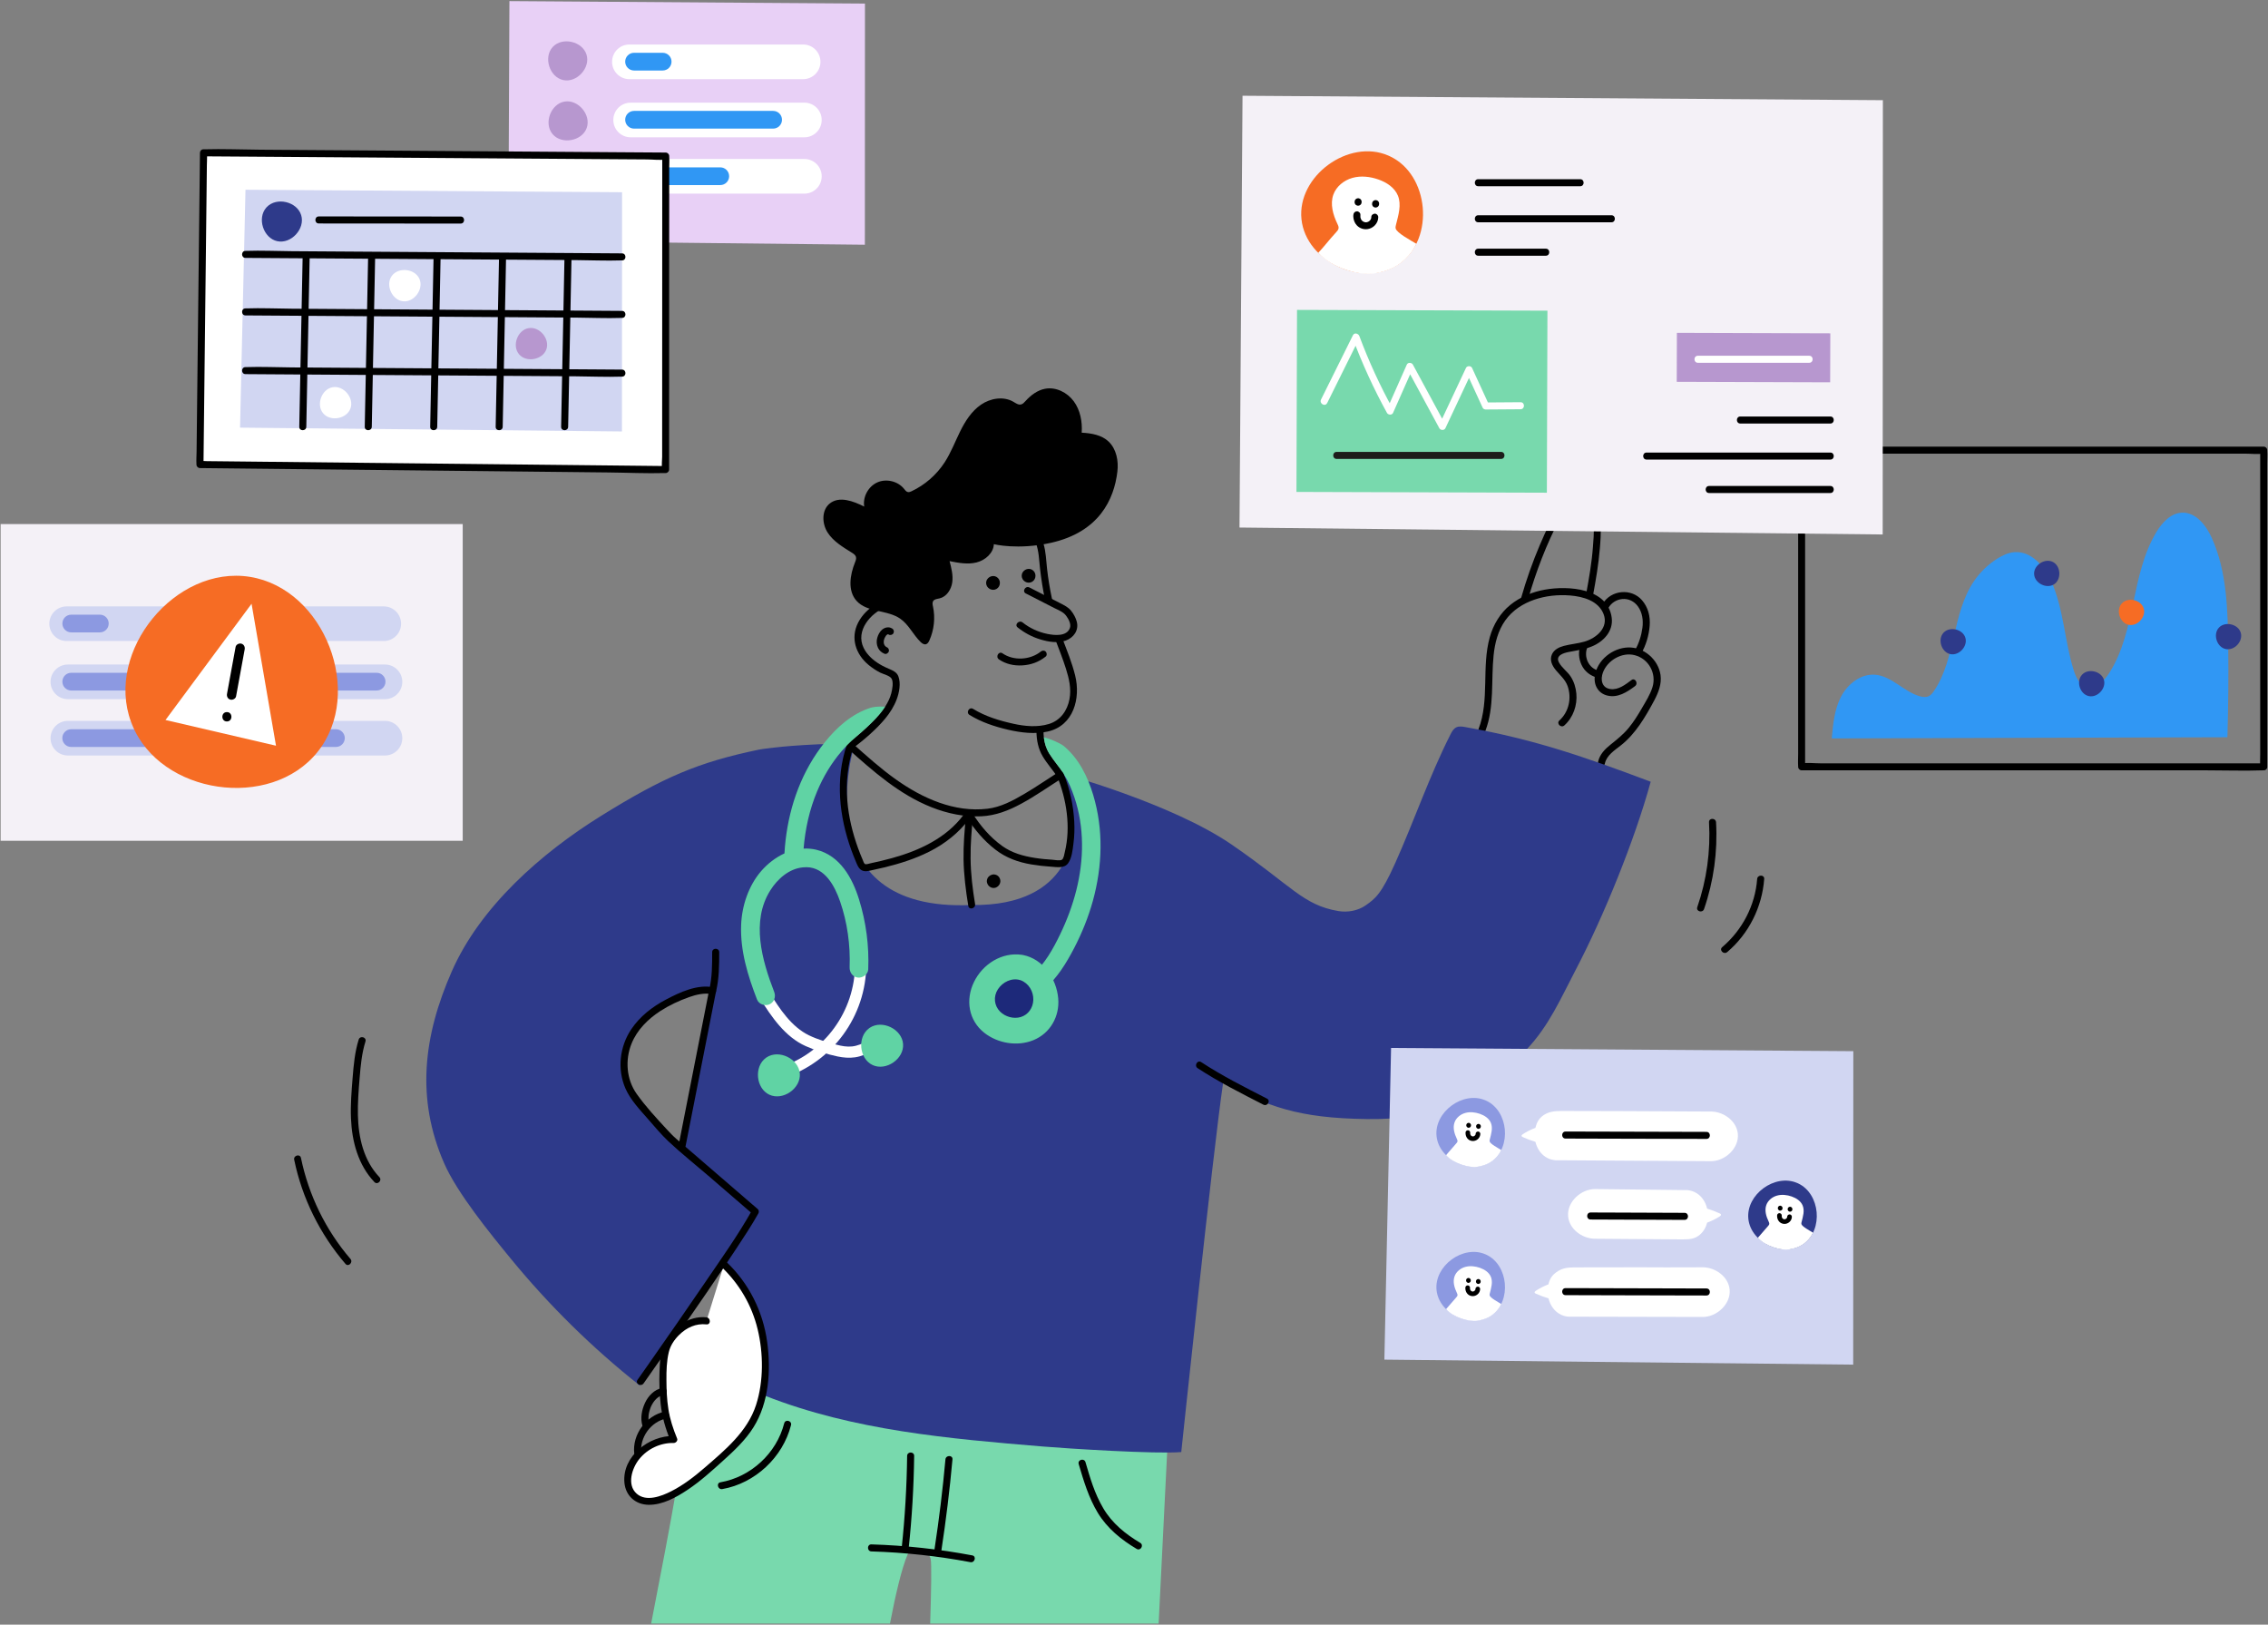
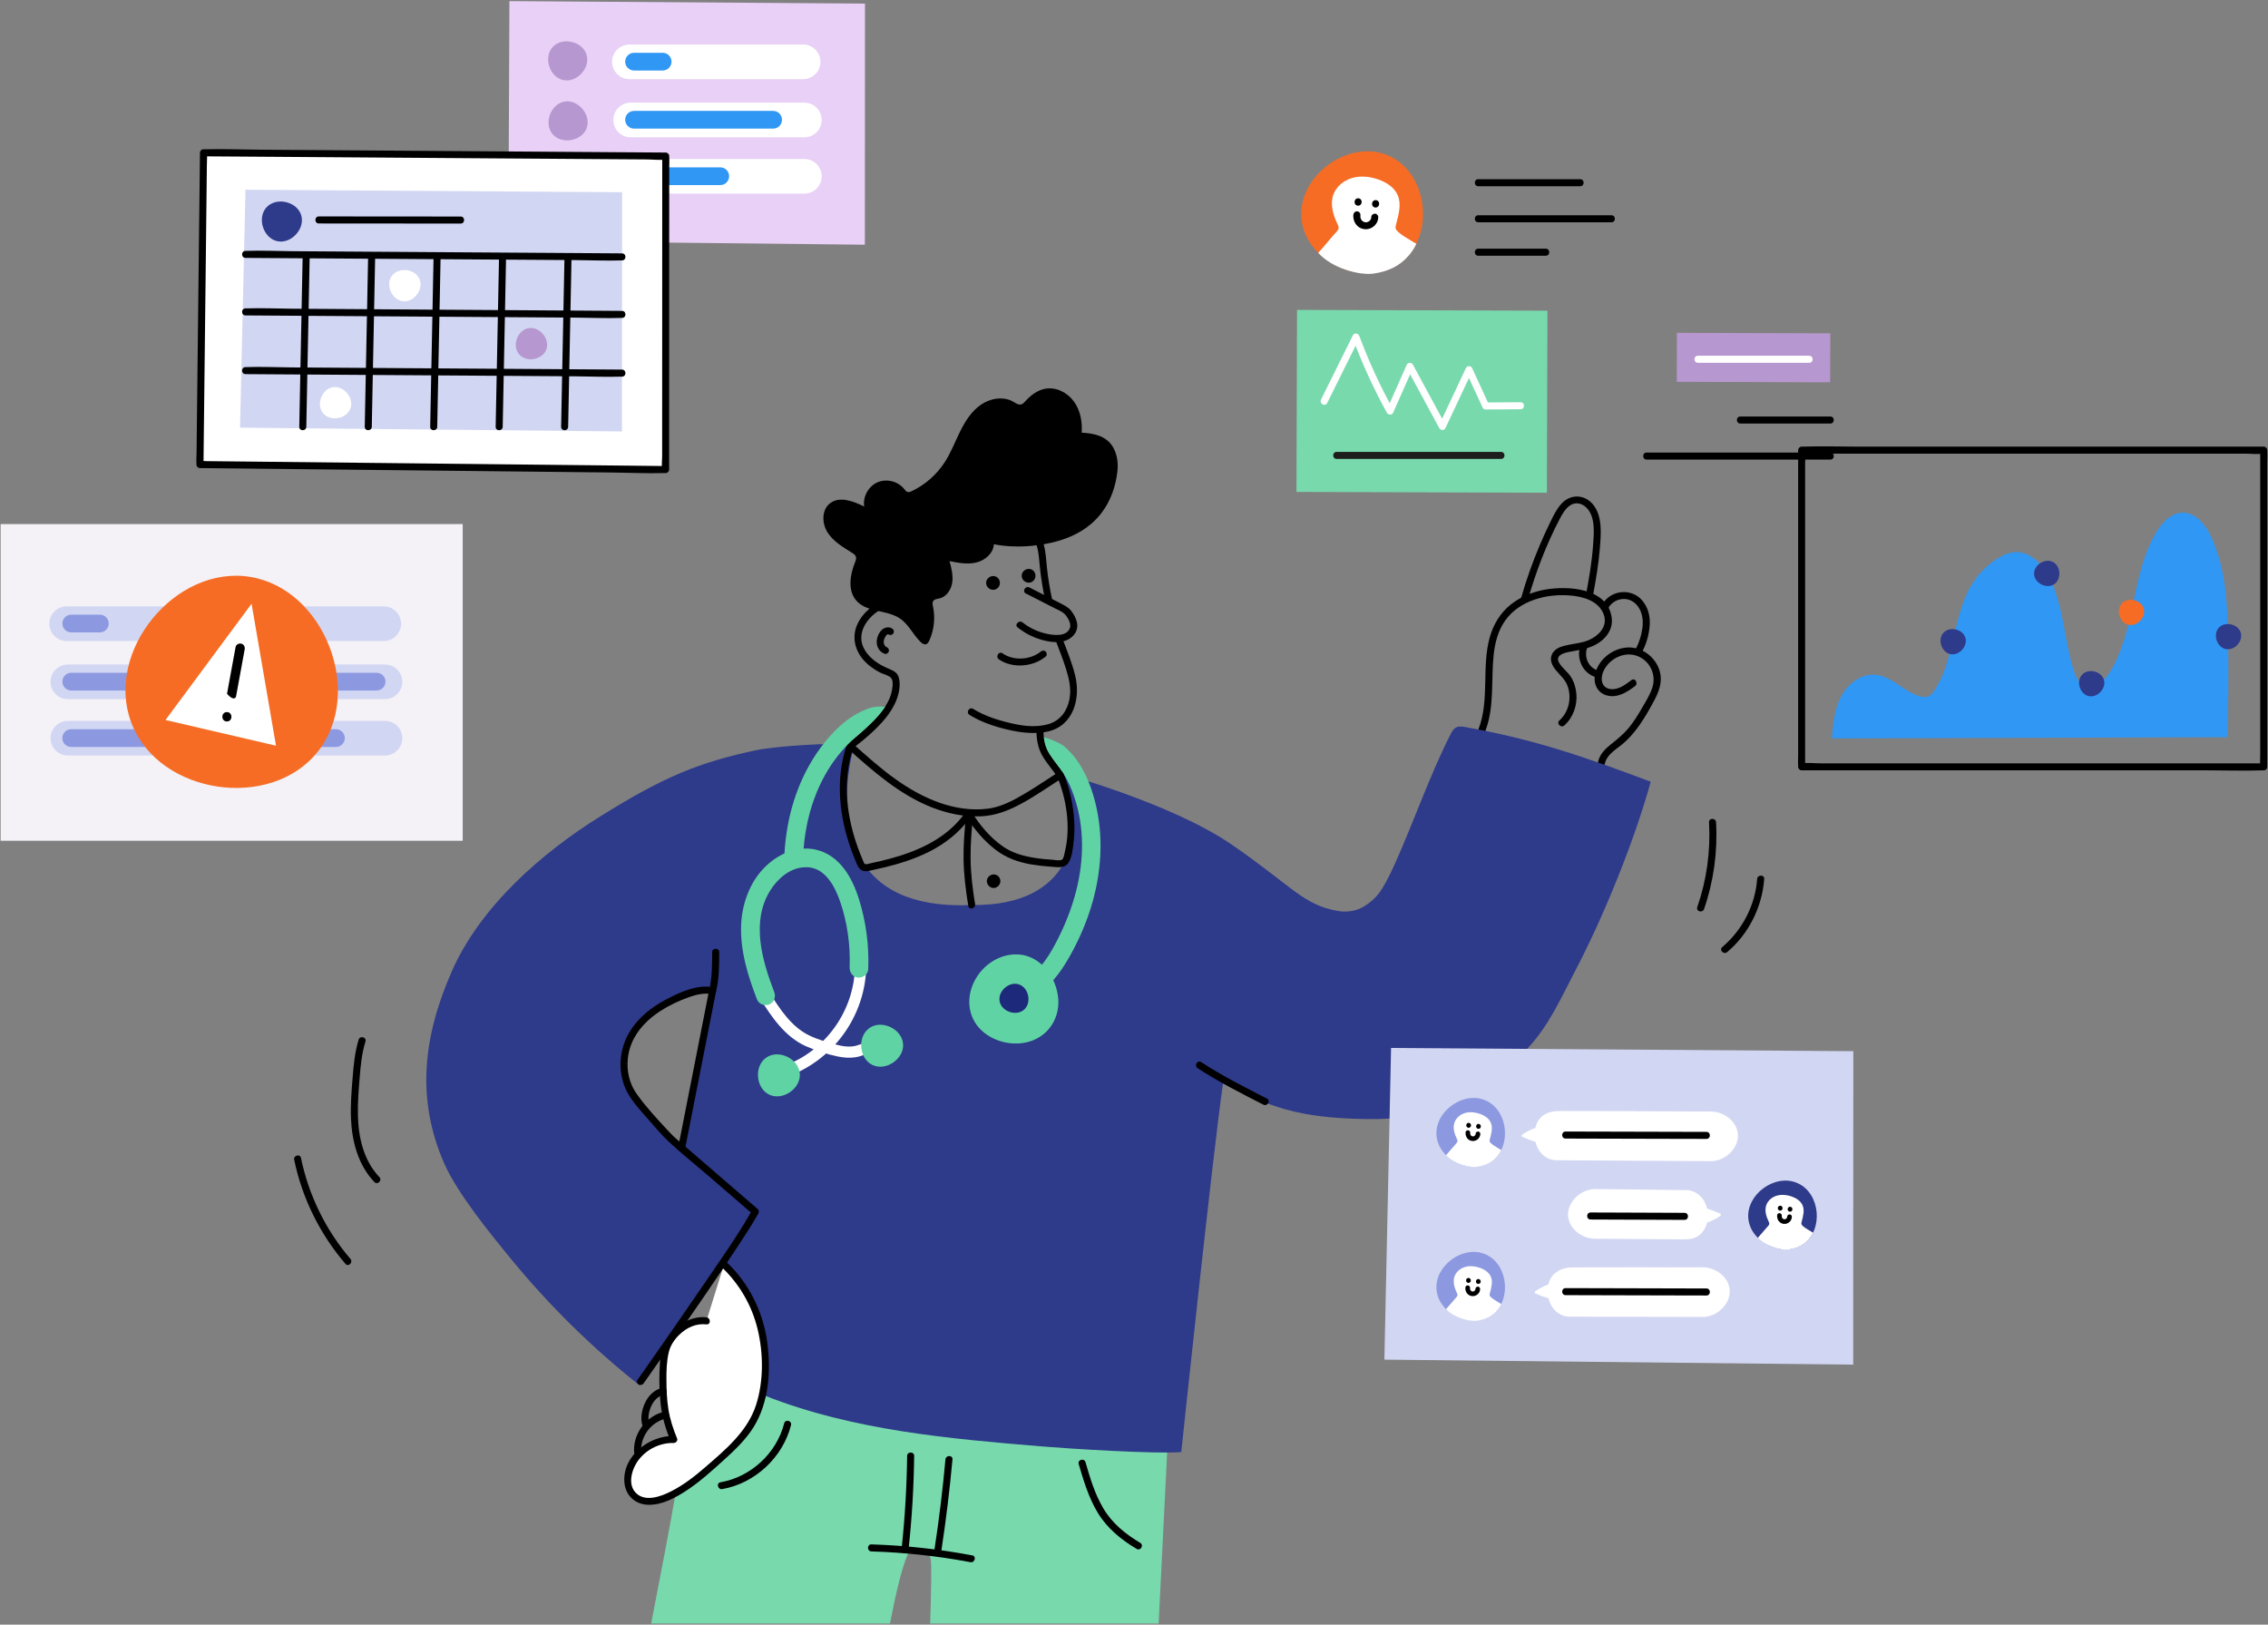
<svg xmlns="http://www.w3.org/2000/svg" width="726" height="520" viewBox="0 0 726 520" fill="none">
  <rect x="0" y="0" width="726" height="520" fill="#808080" stroke="none" />
  <g clip-path="url(#clip0_448_571)">
    <path d="M318.01 282.085C318.01 282.085 318.02 282.135 318.03 282.165L317.99 281.865C318 281.945 318 282.025 317.99 282.115L318.03 281.815C318.02 281.915 317.99 282.015 317.95 282.105L318.06 281.835C318.02 281.925 317.97 282.015 317.9 282.095L318.08 281.865C318.02 281.935 317.96 282.005 317.89 282.065L318.12 281.885C318.04 281.945 317.95 281.995 317.86 282.035L318.13 281.925C318.05 281.955 317.97 281.975 317.89 281.985L318.19 281.945C318.12 281.945 318.04 281.945 317.97 281.945L318.27 281.985C318.18 281.975 318.09 281.945 318.01 281.915L318.28 282.025C318.2 281.985 318.12 281.945 318.04 281.885L318.27 282.065C318.19 282.005 318.12 281.925 318.06 281.845L318.24 282.075C318.18 281.995 318.13 281.905 318.09 281.815L318.2 282.085C318.17 281.995 318.14 281.915 318.13 281.825L318.17 282.125C318.17 282.045 318.17 281.965 318.17 281.875L318.13 282.175C318.14 282.095 318.16 282.025 318.19 281.945L318.08 282.215C318.11 282.135 318.16 282.065 318.21 281.995L318.03 282.225C318.09 282.155 318.16 282.085 318.23 282.025L318 282.205C318.08 282.145 318.17 282.095 318.27 282.055L318 282.165C318.1 282.125 318.19 282.105 318.3 282.085L318 282.125C318.09 282.125 318.17 282.125 318.25 282.125L317.95 282.085C318.04 282.095 318.12 282.115 318.2 282.155L317.93 282.045C318.01 282.075 318.08 282.125 318.14 282.175L317.91 281.995C317.98 282.045 318.03 282.105 318.09 282.175L317.91 281.945C317.97 282.025 318.01 282.105 318.05 282.185L317.94 281.915C317.97 281.995 317.99 282.075 318.01 282.155L317.97 281.855C317.98 281.935 317.98 282.025 317.97 282.105L318.01 281.805C318.01 281.865 317.99 281.915 317.97 281.965C317.88 282.235 317.94 282.595 318.08 282.835C318.22 283.075 318.48 283.295 318.75 283.355C319.04 283.425 319.36 283.405 319.62 283.245C319.88 283.085 320.04 282.865 320.14 282.575C320.21 282.365 320.24 282.135 320.22 281.915C320.19 281.565 320.13 281.345 319.98 281.025C319.89 280.825 319.75 280.645 319.6 280.495C319.5 280.385 319.37 280.305 319.26 280.215C319.21 280.175 319.15 280.145 319.09 280.115C318.79 279.975 318.56 279.905 318.23 279.875C318.02 279.855 317.8 279.885 317.6 279.935C317.4 279.985 317.2 280.065 317.02 280.165C316.84 280.265 316.68 280.385 316.53 280.525C316.42 280.625 316.34 280.745 316.25 280.865C316.21 280.915 316.18 280.965 316.15 281.015C316 281.315 315.94 281.555 315.9 281.885C315.88 282.105 315.9 282.325 315.96 282.535C315.98 282.635 316.03 282.725 316.07 282.825C316.11 282.925 316.15 283.035 316.21 283.135C316.46 283.545 316.82 283.855 317.26 284.045C317.51 284.155 317.74 284.205 318.02 284.215C318.17 284.215 318.32 284.195 318.47 284.165C318.54 284.155 318.6 284.135 318.67 284.115C319.19 283.935 319.63 283.595 319.92 283.105C320.21 282.615 320.29 282.045 320.16 281.485C320.1 281.215 319.88 280.945 319.64 280.815C319.4 280.685 319.04 280.615 318.77 280.705C318.5 280.795 318.24 280.965 318.1 281.225C317.95 281.505 317.92 281.785 317.99 282.095L318.01 282.085Z" fill="black" />
    <path d="M148.119 167.726H0.199V269.096H148.119V167.726Z" fill="#F4F1F7" />
    <path d="M724.629 244.316H582.739C580.879 244.316 578.799 244.056 576.949 244.316C576.869 244.326 576.789 244.316 576.709 244.316L577.829 245.436V148.196C577.829 146.956 578.049 145.476 577.829 144.256C577.819 144.196 577.829 144.136 577.829 144.076L576.709 145.196H718.599C720.459 145.196 722.539 145.456 724.389 145.196C724.469 145.186 724.549 145.196 724.629 145.196L723.509 144.076V241.316C723.509 242.616 723.419 243.956 723.509 245.256C723.509 245.316 723.509 245.376 723.509 245.436C723.509 246.886 725.759 246.886 725.759 245.436V148.196C725.759 146.896 725.849 145.556 725.759 144.256C725.759 144.196 725.759 144.136 725.759 144.076C725.759 143.466 725.239 142.956 724.639 142.956H594.899C588.929 142.956 582.929 142.746 576.959 142.956C576.879 142.956 576.799 142.956 576.719 142.956C576.109 142.956 575.599 143.476 575.599 144.076V241.316C575.599 242.616 575.509 243.956 575.599 245.256C575.599 245.316 575.599 245.376 575.599 245.436C575.599 246.046 576.119 246.556 576.719 246.556H706.459C712.429 246.556 718.429 246.766 724.399 246.556C724.479 246.556 724.559 246.556 724.639 246.556C726.089 246.556 726.089 244.306 724.639 244.306L724.629 244.316Z" fill="black" />
    <path d="M290.549 497.505C291.709 494.835 297.119 495.545 297.909 498.965C298.249 500.425 298.089 509.255 297.759 519.635H370.889L373.649 464.105L241.349 438.995L216.529 476.475C214.679 487.335 211.379 504.595 208.439 519.635H284.889C286.669 510.385 288.639 501.915 290.549 497.495V497.505Z" fill="#78D9AD" />
    <path d="M475.468 233.976C478.418 226.246 477.278 217.836 478.108 209.766C478.508 205.826 479.508 201.886 481.818 198.616C484.128 195.346 487.478 193.206 491.128 191.946C494.778 190.686 498.698 190.286 502.548 190.586C506.708 190.916 511.678 192.266 513.328 196.576C514.978 200.886 511.038 204.246 507.148 205.376C504.998 205.996 502.768 206.156 500.608 206.726C499.078 207.126 497.508 207.886 496.808 209.386C495.938 211.246 496.848 213.066 498.058 214.516C499.428 216.166 501.008 217.446 501.778 219.526C503.178 223.346 502.218 227.846 499.178 230.586C498.098 231.556 499.698 233.146 500.768 232.176C503.598 229.626 504.948 225.726 504.598 221.956C504.418 220.066 503.848 218.196 502.818 216.586C501.788 214.976 499.948 213.756 499.018 212.006C497.838 209.796 500.488 209.006 502.158 208.676C504.668 208.196 507.208 207.866 509.598 206.886C513.318 205.356 516.488 201.996 515.918 197.716C514.648 188.176 501.938 187.416 494.588 188.716C490.558 189.426 486.658 191.026 483.458 193.606C480.258 196.186 478.008 199.916 476.888 203.936C474.198 213.546 476.888 223.926 473.298 233.356C472.778 234.706 474.958 235.296 475.468 233.956V233.976Z" fill="black" />
    <path d="M513.729 244.356C514.339 241.696 516.839 240.156 518.849 238.566C521.219 236.696 523.179 234.426 524.899 231.956C526.619 229.486 528.149 226.796 529.569 224.116C530.879 221.626 531.949 218.906 531.549 216.046C530.839 211.076 526.179 207.056 521.139 207.226C516.159 207.396 511.249 211.286 510.519 216.326C510.099 219.236 511.579 221.916 514.519 222.626C517.869 223.446 520.819 221.516 523.379 219.606C524.529 218.746 523.409 216.796 522.239 217.666C520.309 219.106 518.039 220.916 515.459 220.536C512.719 220.136 512.259 217.496 513.109 215.236C514.579 211.346 519.159 208.646 523.269 209.696C527.769 210.846 530.319 215.546 528.969 219.926C528.229 222.326 526.809 224.536 525.559 226.696C524.309 228.856 522.969 231.016 521.369 232.956C519.659 235.046 517.639 236.646 515.549 238.326C513.739 239.766 512.099 241.446 511.569 243.766C511.249 245.176 513.419 245.776 513.739 244.366L513.729 244.356Z" fill="black" />
    <path d="M525.31 209.246C526.88 206.606 527.83 203.356 528.07 200.296C528.31 197.236 527.57 194.376 525.62 192.116C522.19 188.146 515.6 188.806 512.97 193.356C512.25 194.616 514.19 195.746 514.91 194.496C515.82 192.916 517.51 191.886 519.32 191.726C521.32 191.546 523.15 192.476 524.32 194.096C525.74 196.066 526.06 198.566 525.75 200.936C525.44 203.306 524.63 205.996 523.36 208.126C522.62 209.376 524.56 210.506 525.3 209.266L525.31 209.246Z" fill="black" />
    <path d="M505.978 206.516C505.148 208.516 505.348 210.786 506.228 212.736C507.198 214.886 509.158 216.386 511.428 216.936C512.838 217.276 513.438 215.106 512.028 214.766C510.188 214.316 508.918 213.266 508.168 211.596C508.078 211.386 508.258 211.836 508.118 211.466C508.078 211.366 508.048 211.276 508.018 211.176C507.958 210.976 507.898 210.776 507.848 210.576C507.828 210.476 507.798 210.376 507.788 210.276C507.788 210.276 507.728 209.926 507.748 210.086C507.718 209.886 507.708 209.676 507.708 209.466C507.688 208.596 507.808 207.966 508.158 207.116C508.388 206.556 507.908 205.876 507.368 205.736C506.718 205.556 506.218 205.956 505.988 206.526L505.978 206.516Z" fill="black" />
    <path d="M489.119 191.875C491.669 182.975 494.999 174.205 499.319 166.005C500.149 164.425 501.129 162.705 502.669 161.715C504.399 160.595 506.389 161.075 507.809 162.465C510.889 165.475 510.199 171.125 509.909 175.015C509.539 180.065 508.669 185.055 507.749 190.025C507.489 191.445 509.659 192.045 509.919 190.625C510.849 185.605 511.719 180.555 512.129 175.455C512.489 170.985 513.009 165.315 510.019 161.575C507.259 158.115 502.649 158.035 499.739 161.315C498.239 162.995 497.259 165.045 496.279 167.055C495.089 169.475 493.969 171.935 492.909 174.425C490.579 179.915 488.589 185.545 486.949 191.285C486.549 192.675 488.719 193.275 489.119 191.885V191.875Z" fill="black" />
    <path d="M218.269 367.155C221.809 350.525 225.099 333.835 228.119 317.105C217.209 316.405 206.479 323.545 202.109 333.565C200.899 336.325 200.129 339.345 200.359 342.345C200.689 346.735 203.119 350.685 205.769 354.205C214.759 366.085 230.929 374.935 240.529 386.325C241.169 387.085 241.829 387.935 241.879 388.935C241.919 389.895 241.379 390.775 240.849 391.585C228.419 410.625 217.709 423.885 204.769 443.435C189.619 431.445 175.759 417.815 163.519 402.875C156.919 394.825 146.319 381.825 142.159 372.285C133.119 351.575 135.529 331.595 144.619 310.905C153.709 290.215 173.269 273.015 192.469 261.095C212.489 248.675 223.559 243.965 242.959 239.925C242.959 239.925 248.969 238.795 262.099 238.215C262.579 238.175 273.149 238.085 273.609 238.005C273.609 238.005 256.529 292.095 311.039 289.665C343.999 290.105 343.409 265.705 343.409 265.705C344.169 260.185 339.509 247.405 339.509 247.405C339.509 247.405 374.939 257.035 394.289 270.335C413.639 283.635 417.039 289.645 428.389 291.595C431.359 292.105 434.689 291.505 437.159 289.775C440.219 287.625 442.169 286.215 446.689 276.085C452.769 262.485 457.579 248.355 464.309 235.055C464.759 234.165 465.279 233.225 466.179 232.795C467.049 232.375 468.069 232.535 469.019 232.705C491.399 236.695 507.119 242.215 528.399 250.205C523.289 268.835 513.409 293.185 504.449 310.305C499.619 319.525 495.869 328.285 488.709 335.855C473.189 352.275 460.299 358.445 437.709 358.175C415.119 357.905 405.839 354.015 391.519 346.595C388.169 369.495 378.129 464.755 378.129 464.755C370.159 465.435 341.769 463.645 333.789 462.975C303.749 460.475 273.269 457.865 244.969 446.755" fill="#2E3A8A" />
-     <path d="M397.74 30.645L602.72 32.066L602.66 171.066L396.77 168.846L397.74 30.645Z" fill="#F4F1F7" />
    <path d="M586.359 236.325C586.769 231.755 587.209 227.045 589.329 222.975C591.449 218.905 595.679 215.575 600.259 215.955C605.579 216.395 609.419 221.415 614.559 222.855C615.469 223.105 616.469 223.235 617.329 222.855C618.109 222.505 618.649 221.795 619.129 221.085C626.099 210.675 624.849 196.335 631.899 185.985C633.849 183.125 636.389 180.665 639.319 178.815C640.999 177.755 642.849 176.875 644.829 176.725C650.189 176.315 654.469 181.215 656.659 186.125C660.629 195.045 660.869 205.155 663.789 214.475C664.469 216.635 665.539 219.005 667.679 219.725C670.599 220.715 673.449 218.095 675.119 215.505C683.779 202.075 682.019 183.995 690.259 170.315C692.109 167.255 694.879 164.235 698.449 164.085C702.919 163.895 706.229 168.185 708.059 172.275C712.889 183.115 713.119 195.355 713.269 207.225C713.389 216.825 713.279 226.365 713.009 235.965L586.369 236.335L586.359 236.325Z" fill="#3097F4" />
    <path d="M679.24 193.105C681.21 191.015 685.35 191.975 686.2 194.715C687.05 197.455 684.18 200.585 681.37 199.975C678.56 199.365 677.25 195.325 679.17 193.185" fill="#F66C24" />
    <path d="M622.16 202.485C624.13 200.395 628.269 201.355 629.119 204.095C629.969 206.835 627.1 209.965 624.29 209.355C621.48 208.745 620.17 204.705 622.09 202.565" fill="#2E3A8A" />
    <path d="M666.499 215.926C668.469 213.836 672.609 214.796 673.459 217.536C674.309 220.276 671.439 223.406 668.629 222.796C665.819 222.186 664.509 218.146 666.429 216.006" fill="#2E3A8A" />
    <path d="M710.31 200.865C712.28 198.775 716.42 199.735 717.27 202.475C718.12 205.215 715.25 208.345 712.44 207.735C709.63 207.125 708.32 203.085 710.24 200.945" fill="#2E3A8A" />
    <path d="M651.129 183.705C651.019 180.835 654.599 178.555 657.159 179.875C659.709 181.195 659.929 185.435 657.529 187.005C655.129 188.575 651.329 186.685 651.139 183.815" fill="#2E3A8A" />
    <path d="M162.85 49.425L163.07 0.355L276.88 1.145L276.85 78.326L213.33 77.645" fill="#E8D0F6" />
    <path d="M176.98 14.985C180.03 11.745 186.43 13.235 187.75 17.485C189.07 21.735 184.62 26.575 180.28 25.625C175.93 24.675 173.91 18.425 176.87 15.105" fill="#B797CF" />
    <path d="M176.818 42.846C174.008 39.395 176.328 33.245 180.718 32.505C185.108 31.765 189.318 36.806 187.798 40.986C186.288 45.166 179.818 46.346 176.928 42.975" fill="#B797CF" />
    <path d="M114.819 332.736C113.579 336.686 113.209 340.826 112.879 344.936C112.529 349.256 112.169 353.596 112.349 357.936C112.649 365.326 114.629 372.856 119.849 378.336C120.849 379.386 122.439 377.796 121.439 376.746C116.399 371.456 114.729 364.066 114.569 356.956C114.479 352.946 114.799 348.936 115.129 344.936C115.459 340.936 115.809 337.106 116.989 333.336C117.419 331.956 115.249 331.356 114.819 332.736Z" fill="black" />
    <path d="M94.179 371.216C96.719 383.516 102.419 395.006 110.589 404.526C111.529 405.626 113.119 404.026 112.179 402.936C104.249 393.706 98.809 382.526 96.339 370.616C96.049 369.196 93.879 369.796 94.169 371.216H94.179Z" fill="black" />
    <path d="M547.068 263.176C547.598 272.406 546.328 281.616 543.308 290.356C542.838 291.726 545.008 292.316 545.478 290.956C548.558 282.046 549.858 272.586 549.318 263.176C549.238 261.736 546.988 261.726 547.068 263.176Z" fill="black" />
    <path d="M562.479 281.336C561.849 289.766 557.739 297.676 551.299 303.136C550.189 304.076 551.789 305.656 552.889 304.726C559.789 298.886 564.059 290.346 564.729 281.336C564.839 279.896 562.589 279.896 562.479 281.336Z" fill="black" />
    <path d="M231.76 404.716C241.97 414.346 245.84 427.206 244.77 441.196C244.38 446.266 243.14 451.336 240.54 455.706C237.92 460.116 234.06 463.626 230.26 467.066C225.11 471.726 219.82 476.466 213.43 479.196C210.06 480.636 205.76 481.326 203.03 478.866C200.47 476.556 200.52 472.406 201.93 469.266C204.28 464.046 209.95 460.516 215.67 460.716C212.91 454.106 212.44 450.126 212.23 442.966C212.13 439.676 212.27 433.796 213.54 430.766C214.81 427.736 219.67 421.906 226.15 422.746" fill="white" />
    <path d="M230.969 405.515C236.669 410.935 240.669 417.775 242.519 425.425C244.369 433.075 244.489 442.025 242.019 449.675C239.259 458.215 232.119 464.085 225.559 469.765C222.239 472.635 218.749 475.335 214.819 477.325C211.719 478.895 206.869 480.765 203.819 478.085C200.549 475.215 202.329 469.835 204.639 466.985C207.319 463.685 211.419 461.755 215.669 461.845C216.329 461.855 217.039 461.105 216.749 460.425C215.499 457.395 214.469 454.305 213.959 451.065C213.449 447.825 213.349 444.795 213.329 441.675C213.309 438.715 213.389 435.645 214.089 432.755C214.619 430.605 215.839 428.795 217.409 427.245C219.769 424.915 222.789 423.515 226.139 423.885C227.579 424.045 227.569 421.795 226.139 421.635C220.519 421.015 214.919 425.015 212.639 430.035C211.369 432.815 211.209 436.135 211.109 439.145C210.989 442.555 211.109 446.015 211.489 449.415C211.929 453.455 213.029 457.275 214.589 461.025L215.669 459.605C207.809 459.435 199.099 466.095 199.879 474.565C200.269 478.755 203.419 481.575 207.619 481.635C212.089 481.695 216.449 479.265 220.059 476.865C224.129 474.155 227.759 470.865 231.379 467.595C234.999 464.325 238.589 460.985 241.189 456.835C246.159 448.895 246.829 438.595 245.579 429.515C244.229 419.725 239.739 410.755 232.569 403.935C231.519 402.935 229.929 404.525 230.979 405.525L230.969 405.515Z" fill="black" />
    <path d="M212.799 451.816C206.839 453.026 202.329 459.166 203.029 465.226C203.099 465.826 203.499 466.346 204.149 466.346C204.699 466.346 205.349 465.826 205.269 465.226C204.679 460.096 208.309 455.016 213.389 453.986C214.809 453.696 214.209 451.526 212.789 451.816H212.799Z" fill="black" />
    <path d="M211.979 444.246C209.459 444.726 207.519 446.766 206.469 449.016C205.419 451.266 204.929 453.926 205.649 456.336C206.059 457.716 208.229 457.126 207.819 455.736C207.659 455.186 207.619 454.936 207.589 454.466C207.559 453.996 207.579 453.486 207.619 452.996C207.699 452.216 208.049 450.916 208.409 450.146C208.879 449.166 209.379 448.376 210.139 447.666C210.839 447.006 211.579 446.596 212.579 446.406C213.179 446.296 213.519 445.576 213.369 445.026C213.199 444.396 212.579 444.126 211.989 444.236L211.979 444.246Z" fill="black" />
    <path d="M345.289 468.576C346.869 473.946 348.509 479.426 351.439 484.246C354.469 489.216 358.909 492.806 363.859 495.756C365.109 496.496 366.239 494.556 364.999 493.816C360.249 490.986 356.019 487.576 353.179 482.766C350.339 477.956 348.959 473.046 347.469 467.986C347.059 466.596 344.889 467.186 345.299 468.586L345.289 468.576Z" fill="black" />
    <path d="M251.03 455.535C248.59 465.155 240.36 472.725 230.61 474.435C229.19 474.685 229.79 476.855 231.21 476.605C241.7 474.765 250.59 466.445 253.21 456.135C253.57 454.735 251.4 454.135 251.04 455.535H251.03Z" fill="black" />
    <path d="M290.378 465.986C290.258 475.846 289.678 485.696 288.628 495.506C288.478 496.946 290.728 496.936 290.878 495.506C291.928 485.696 292.508 475.846 292.628 465.986C292.648 464.536 290.398 464.536 290.378 465.986Z" fill="black" />
    <path d="M302.64 467.106C301.78 476.666 300.62 486.186 299.17 495.676C298.95 497.096 301.12 497.706 301.34 496.276C302.82 486.596 304.01 476.866 304.89 467.106C305.02 465.666 302.77 465.676 302.64 467.106Z" fill="black" />
    <path d="M278.939 496.555C289.579 496.885 300.169 498.025 310.629 499.995C312.049 500.265 312.649 498.095 311.229 497.825C300.579 495.815 289.779 494.635 278.939 494.305C277.489 494.265 277.489 496.515 278.939 496.555Z" fill="black" />
    <path d="M585.893 106.685L536.783 106.53L536.734 122.21L585.844 122.364L585.893 106.685Z" fill="#B797CF" />
    <path d="M495.345 99.44L415.186 99.189L415.003 157.448L495.162 157.7L495.345 99.44Z" fill="#78D9AD" />
    <path d="M424.83 129.016C428.23 122.156 431.64 115.296 435.04 108.436L432.98 108.166C436.06 116.426 439.73 124.446 443.98 132.156C444.36 132.836 445.58 132.936 445.92 132.156C448.04 127.376 450.15 122.606 452.27 117.826H450.33C453.8 124.236 457.27 130.646 460.74 137.056C461.12 137.756 462.32 137.826 462.68 137.056C465.52 130.996 468.36 124.946 471.21 118.886H469.27C471.05 122.756 472.83 126.636 474.61 130.506C474.77 130.856 475.22 131.066 475.58 131.066C479.3 131.036 483.02 131.016 486.74 130.986C488.19 130.976 488.19 128.726 486.74 128.736C483.02 128.766 479.3 128.786 475.58 128.816L476.55 129.376C474.77 125.506 472.99 121.626 471.21 117.756C470.87 117.016 469.61 117.026 469.27 117.756C466.43 123.816 463.59 129.866 460.74 135.926H462.68C459.21 129.516 455.74 123.106 452.27 116.696C451.9 116.006 450.67 115.916 450.33 116.696C448.21 121.476 446.1 126.246 443.98 131.026H445.92C441.76 123.476 438.15 115.646 435.14 107.566C434.83 106.736 433.55 106.356 433.08 107.296C429.68 114.156 426.27 121.016 422.87 127.876C422.23 129.166 424.17 130.306 424.81 129.016H424.83Z" fill="white" />
    <path d="M257.09 14.245H201.47C198.41 14.245 195.93 16.726 195.93 19.785V19.795C195.93 22.855 198.41 25.335 201.47 25.335H257.09C260.149 25.335 262.63 22.855 262.63 19.795V19.785C262.63 16.726 260.149 14.245 257.09 14.245Z" fill="white" />
    <path d="M257.49 32.855H201.87C198.81 32.855 196.33 35.336 196.33 38.395V38.406C196.33 41.465 198.81 43.946 201.87 43.946H257.49C260.55 43.946 263.03 41.465 263.03 38.406V38.395C263.03 35.336 260.55 32.855 257.49 32.855Z" fill="white" />
    <path d="M257.49 50.886H201.87C198.81 50.886 196.33 53.366 196.33 56.426V56.436C196.33 59.495 198.81 61.976 201.87 61.976H257.49C260.55 61.976 263.03 59.495 263.03 56.436V56.426C263.03 53.366 260.55 50.886 257.49 50.886Z" fill="white" />
    <path d="M212.129 16.895H202.959C201.396 16.895 200.129 18.163 200.129 19.726V19.735C200.129 21.299 201.396 22.566 202.959 22.566H212.129C213.692 22.566 214.959 21.299 214.959 19.735V19.726C214.959 18.163 213.692 16.895 212.129 16.895Z" fill="#3097F4" />
    <path d="M247.489 35.495H202.959C201.396 35.495 200.129 36.762 200.129 38.325V38.335C200.129 39.898 201.396 41.165 202.959 41.165H247.489C249.052 41.165 250.319 39.898 250.319 38.335V38.325C250.319 36.762 249.052 35.495 247.489 35.495Z" fill="#3097F4" />
    <path d="M230.57 53.565H202.93C201.367 53.565 200.1 54.833 200.1 56.395V56.405C200.1 57.968 201.367 59.235 202.93 59.235H230.57C232.133 59.235 233.4 57.968 233.4 56.405V56.395C233.4 54.833 232.133 53.565 230.57 53.565Z" fill="#3097F4" />
    <path d="M65.14 48.915L213.11 49.945L213.06 150.275L64 148.675L65.14 48.915Z" fill="white" />
    <path d="M65.138 50.036C70.078 50.066 75.018 50.106 79.958 50.136C91.728 50.216 103.498 50.296 115.268 50.386C129.488 50.486 143.718 50.586 157.938 50.686C170.268 50.776 182.598 50.856 194.928 50.946C198.978 50.976 203.028 51.006 207.078 51.026C208.938 51.036 211.018 51.316 212.868 51.066C212.948 51.056 213.038 51.066 213.108 51.066L211.988 49.946C211.988 53.286 211.988 56.626 211.988 59.966C211.988 67.946 211.988 75.926 211.978 83.906C211.978 93.556 211.978 103.196 211.968 112.846C211.968 121.216 211.968 129.596 211.958 137.966V146.176C211.958 147.416 211.728 148.896 211.958 150.116C211.958 150.166 211.958 150.236 211.958 150.286L213.078 149.166C208.118 149.116 203.168 149.056 198.208 149.006L162.518 148.626C148.218 148.476 133.918 148.316 119.618 148.166C107.188 148.036 94.758 147.896 82.328 147.766C78.258 147.726 74.178 147.676 70.108 147.636L66.258 147.596C65.618 147.596 64.898 147.486 64.268 147.576C64.188 147.586 64.098 147.576 64.018 147.576L65.138 148.696C65.178 145.386 65.218 142.076 65.248 138.766L65.518 114.916L65.848 86.076L66.128 61.246C66.158 58.506 66.188 55.756 66.218 53.016C66.228 51.726 66.338 50.396 66.258 49.106C66.258 49.046 66.258 48.986 66.258 48.936C66.278 47.486 64.028 47.486 64.008 48.936C63.968 52.246 63.928 55.556 63.898 58.866L63.628 82.716L63.298 111.556L63.018 136.386C62.988 139.126 62.958 141.876 62.928 144.616C62.918 145.906 62.808 147.236 62.888 148.526C62.888 148.586 62.888 148.646 62.888 148.696C62.888 149.306 63.408 149.816 64.008 149.816C68.968 149.866 73.918 149.926 78.878 149.976L114.568 150.356C128.868 150.506 143.168 150.666 157.468 150.816C169.898 150.946 182.328 151.086 194.758 151.216C200.758 151.276 206.818 151.576 212.818 151.406C212.898 151.406 212.988 151.406 213.068 151.406C213.678 151.406 214.188 150.886 214.188 150.286C214.188 146.946 214.188 143.606 214.188 140.266C214.188 132.286 214.188 124.306 214.198 116.326V87.386C214.218 79.016 214.218 70.636 214.218 62.266V54.056C214.218 52.756 214.318 51.416 214.218 50.116C214.218 50.056 214.218 50.006 214.218 49.946C214.218 49.336 213.698 48.826 213.098 48.826C208.158 48.796 203.218 48.756 198.278 48.726C186.508 48.646 174.738 48.566 162.968 48.476C148.748 48.376 134.518 48.276 120.298 48.176C107.968 48.086 95.638 48.006 83.308 47.916C77.338 47.876 71.328 47.616 65.368 47.786C65.288 47.786 65.208 47.786 65.128 47.786C63.678 47.776 63.678 50.026 65.128 50.036H65.138Z" fill="black" />
    <path d="M78.58 60.735L199.13 61.525L199.09 138.095L76.84 136.875L78.58 60.735Z" fill="#D1D6F2" />
    <path d="M102.048 71.525C107.158 71.525 112.278 71.525 117.388 71.535C125.538 71.535 133.688 71.545 141.848 71.555C143.718 71.555 145.588 71.555 147.468 71.555C148.918 71.555 148.918 69.305 147.468 69.305C142.358 69.305 137.238 69.305 132.128 69.295C123.978 69.295 115.828 69.285 107.668 69.275C105.798 69.275 103.928 69.275 102.048 69.275C100.598 69.275 100.598 71.525 102.048 71.525Z" fill="black" />
    <path d="M78.58 82.546C82.58 82.576 86.59 82.596 90.59 82.626C100.2 82.686 109.82 82.756 119.43 82.816C131.01 82.896 142.6 82.966 154.18 83.046C164.2 83.116 174.21 83.176 184.23 83.246C189.11 83.276 194.03 83.516 198.91 83.346C198.98 83.346 199.05 83.346 199.12 83.346C200.57 83.346 200.57 81.106 199.12 81.096C195.12 81.066 191.11 81.046 187.11 81.016C177.5 80.956 167.88 80.886 158.27 80.826C146.69 80.746 135.1 80.676 123.52 80.596C113.5 80.526 103.49 80.466 93.47 80.396C88.59 80.366 83.67 80.126 78.79 80.296C78.72 80.296 78.65 80.296 78.58 80.296C77.13 80.296 77.13 82.536 78.58 82.546Z" fill="black" />
    <path d="M78.58 100.956C82.58 100.986 86.59 101.006 90.59 101.036C100.2 101.096 109.82 101.166 119.43 101.226C131.01 101.306 142.6 101.376 154.18 101.456C164.2 101.526 174.21 101.586 184.23 101.656C189.11 101.686 194.03 101.926 198.91 101.756C198.98 101.756 199.05 101.756 199.12 101.756C200.57 101.756 200.57 99.516 199.12 99.506C195.12 99.476 191.11 99.456 187.11 99.426C177.5 99.366 167.88 99.296 158.27 99.236C146.69 99.156 135.1 99.086 123.52 99.006C113.5 98.936 103.49 98.876 93.47 98.806C88.59 98.776 83.67 98.536 78.79 98.706C78.72 98.706 78.65 98.706 78.58 98.706C77.13 98.706 77.13 100.946 78.58 100.956Z" fill="black" />
    <path d="M96.869 82.576C96.749 88.676 96.629 94.776 96.509 100.876C96.319 110.556 96.129 120.236 95.929 129.906C95.889 132.136 95.839 134.366 95.799 136.606C95.769 138.056 98.019 138.056 98.049 136.606C98.169 130.506 98.289 124.406 98.409 118.306C98.599 108.626 98.789 98.946 98.989 89.276C99.029 87.046 99.079 84.816 99.119 82.576C99.149 81.126 96.899 81.126 96.869 82.576Z" fill="black" />
    <path d="M117.83 82.576C117.71 88.676 117.59 94.776 117.47 100.876C117.28 110.556 117.09 120.236 116.89 129.906C116.85 132.136 116.8 134.366 116.76 136.606C116.73 138.056 118.98 138.056 119.01 136.606C119.13 130.506 119.25 124.406 119.37 118.306C119.56 108.626 119.75 98.946 119.95 89.276C119.99 87.046 120.04 84.816 120.08 82.576C120.11 81.126 117.86 81.126 117.83 82.576Z" fill="black" />
    <path d="M138.779 82.576C138.659 88.676 138.539 94.776 138.419 100.876C138.229 110.556 138.039 120.236 137.839 129.906C137.799 132.136 137.749 134.366 137.709 136.606C137.679 138.056 139.929 138.056 139.959 136.606C140.079 130.506 140.199 124.406 140.319 118.306C140.509 108.626 140.699 98.946 140.899 89.276C140.939 87.046 140.989 84.816 141.029 82.576C141.059 81.126 138.809 81.126 138.779 82.576Z" fill="black" />
    <path d="M159.738 82.576C159.618 88.676 159.498 94.776 159.378 100.876L158.798 129.906C158.758 132.136 158.708 134.366 158.668 136.606C158.638 138.056 160.888 138.056 160.918 136.606C161.038 130.506 161.158 124.406 161.278 118.306C161.468 108.626 161.658 98.946 161.858 89.276C161.898 87.046 161.948 84.816 161.988 82.576C162.018 81.126 159.768 81.126 159.738 82.576Z" fill="black" />
    <path d="M180.689 82.576C180.569 88.676 180.449 94.776 180.329 100.876C180.139 110.556 179.949 120.236 179.749 129.906C179.709 132.136 179.659 134.366 179.619 136.606C179.589 138.056 181.839 138.056 181.869 136.606C181.989 130.506 182.109 124.406 182.229 118.306C182.419 108.626 182.609 98.946 182.809 89.276C182.849 87.046 182.899 84.816 182.939 82.576C182.969 81.126 180.719 81.126 180.689 82.576Z" fill="black" />
    <path d="M78.58 119.746C82.58 119.776 86.59 119.796 90.59 119.826C100.2 119.886 109.82 119.956 119.43 120.016C131.01 120.096 142.6 120.166 154.18 120.246C164.2 120.316 174.21 120.376 184.23 120.446C189.11 120.476 194.03 120.716 198.91 120.546C198.98 120.546 199.05 120.546 199.12 120.546C200.57 120.546 200.57 118.306 199.12 118.296C195.12 118.266 191.11 118.246 187.11 118.216C177.5 118.156 167.88 118.086 158.27 118.026C146.69 117.946 135.1 117.876 123.52 117.796C113.5 117.726 103.49 117.666 93.47 117.596C88.59 117.566 83.67 117.326 78.79 117.496C78.72 117.496 78.65 117.496 78.58 117.496C77.13 117.496 77.13 119.736 78.58 119.746Z" fill="black" />
    <path d="M85.378 66.296C88.508 62.976 95.058 64.496 96.408 68.856C97.758 73.206 93.198 78.166 88.748 77.196C84.298 76.226 82.218 69.816 85.258 66.426" fill="#2E3A8A" />
    <path d="M444.899 50.015C457.469 55.885 459.339 76.295 448.039 84.345C436.739 92.395 418.059 83.975 416.609 70.175C415.159 56.375 431.699 44.265 444.419 49.795" fill="#F66C24" />
    <path d="M421.999 80.945C426.329 85.845 435.209 88.235 439.759 87.555C444.309 86.865 447.929 85.265 450.949 81.785C452.689 79.775 453.369 78.015 453.369 78.015C451.579 76.935 447.079 74.535 446.759 73.125C446.669 72.745 446.759 72.345 446.859 71.965C447.629 68.875 448.679 65.565 447.479 62.615C446.429 60.035 443.859 58.365 441.229 57.445C438.569 56.515 435.639 56.175 432.919 56.935C430.209 57.695 427.759 59.655 426.809 62.305C425.729 65.345 426.709 68.735 428.109 71.645C428.319 72.075 428.539 72.545 428.489 73.015C428.429 73.535 428.059 73.965 427.699 74.345C425.349 76.895 424.329 78.375 421.979 80.925L421.999 80.945Z" fill="white" />
    <path d="M433.21 68.746C433.08 70.376 433.81 72.066 435.28 72.876C436.84 73.746 438.76 73.446 440.03 72.196C440.75 71.486 441.19 70.516 441.19 69.506C441.19 68.916 440.67 68.356 440.07 68.386C439.47 68.416 438.95 68.876 438.95 69.506C438.95 69.556 438.95 69.606 438.95 69.666C438.94 69.796 438.95 69.766 438.97 69.596C438.99 69.626 438.92 69.816 438.91 69.856C438.9 69.906 438.87 70.076 438.83 70.116C438.9 69.966 438.9 69.946 438.85 70.056C438.83 70.086 438.82 70.126 438.8 70.156C438.76 70.236 438.71 70.306 438.66 70.386C438.59 70.486 438.6 70.476 438.7 70.346C438.67 70.386 438.63 70.426 438.6 70.466C438.55 70.526 438.49 70.576 438.44 70.636C438.4 70.676 438.36 70.706 438.32 70.746C438.23 70.826 438.24 70.816 438.36 70.716C438.26 70.846 438.03 70.926 437.89 71.006C437.67 71.136 438.12 70.936 437.87 71.016C437.77 71.046 437.67 71.086 437.57 71.106C437.55 71.106 437.36 71.176 437.34 71.156C437.51 71.136 437.53 71.136 437.41 71.146C437.36 71.146 437.31 71.146 437.25 71.146C437.17 71.146 437.09 71.146 437.02 71.146C436.89 71.136 436.92 71.146 437.09 71.156C437.04 71.156 436.99 71.136 436.95 71.126C436.84 71.106 436.57 70.966 436.47 70.976C436.63 71.046 436.66 71.056 436.55 71.006C436.52 70.986 436.49 70.976 436.46 70.956C436.39 70.916 436.32 70.876 436.25 70.836C435.99 70.666 436.34 70.936 436.2 70.806C436.15 70.756 436.1 70.716 436.05 70.666C435.98 70.596 435.92 70.536 435.86 70.466C435.99 70.676 435.7 70.286 435.86 70.466C435.77 70.326 435.69 70.186 435.61 70.036C435.56 69.926 435.57 69.946 435.64 70.106C435.62 70.056 435.61 70.016 435.59 69.966C435.57 69.896 435.55 69.826 435.53 69.746C435.52 69.706 435.44 69.476 435.47 69.446C435.49 69.616 435.49 69.636 435.47 69.506V69.426C435.45 69.206 435.45 68.976 435.47 68.756C435.52 68.166 434.92 67.606 434.35 67.636C433.7 67.666 433.27 68.126 433.23 68.756L433.21 68.746Z" fill="black" />
    <path d="M433.618 64.585V64.715C433.598 64.865 433.638 65.015 433.708 65.145C433.758 65.285 433.828 65.405 433.938 65.505C434.038 65.615 434.158 65.695 434.298 65.735C434.428 65.805 434.578 65.835 434.728 65.835L435.028 65.795C435.218 65.745 435.388 65.645 435.528 65.505L435.708 65.275C435.808 65.095 435.858 64.915 435.858 64.705V64.575C435.878 64.425 435.838 64.275 435.768 64.145C435.718 64.005 435.648 63.885 435.538 63.785C435.438 63.675 435.318 63.595 435.178 63.555C435.048 63.485 434.898 63.455 434.748 63.455L434.448 63.495C434.258 63.545 434.088 63.645 433.948 63.785L433.768 64.015C433.668 64.195 433.618 64.375 433.618 64.585Z" fill="black" />
    <path d="M439.22 65.176V65.306C439.2 65.456 439.24 65.606 439.31 65.736C439.36 65.876 439.43 65.996 439.54 66.096C439.64 66.206 439.76 66.286 439.9 66.326C440.03 66.396 440.18 66.426 440.33 66.426L440.63 66.386C440.82 66.336 440.99 66.236 441.13 66.096L441.31 65.866C441.41 65.686 441.46 65.506 441.46 65.296V65.166C441.48 65.016 441.44 64.866 441.37 64.736C441.32 64.596 441.25 64.476 441.14 64.376C441.04 64.266 440.92 64.186 440.78 64.146C440.65 64.076 440.5 64.046 440.35 64.046L440.05 64.086C439.86 64.136 439.69 64.236 439.55 64.376L439.37 64.606C439.27 64.786 439.22 64.966 439.22 65.176Z" fill="black" />
    <path d="M445.288 335.415L593.258 336.445L593.218 436.775L443.148 435.175L445.288 335.415Z" fill="#D1D6F2" />
    <path d="M575.589 378.766C582.669 382.066 583.719 393.566 577.359 398.096C570.999 402.626 560.479 397.886 559.659 390.116C558.849 382.346 568.159 375.526 575.319 378.646" fill="#2E3A8A" />
    <path d="M550.879 388.696C550.829 388.536 550.669 388.456 550.519 388.386C549.209 387.776 547.849 387.266 546.469 386.836C545.939 384.596 544.599 382.576 542.499 381.566L542.309 381.476C541.609 381.166 540.879 380.986 540.139 380.916H540.029C539.729 380.896 539.439 380.886 539.139 380.906L510.659 380.576C506.139 380.526 501.529 384.666 501.969 389.336C502.349 393.376 506.359 396.326 510.309 396.476L538.149 396.686C540.369 396.686 542.019 396.686 543.629 395.576C545.099 394.556 546.029 393.026 546.459 391.326C547.879 390.806 549.239 390.136 550.509 389.316C550.719 389.176 550.959 388.966 550.889 388.726L550.879 388.696Z" fill="white" />
    <path d="M532.41 405.646L545.25 405.616C549.2 405.726 553.24 408.636 553.66 412.676C554.14 417.336 549.58 421.526 545.05 421.516L531.69 421.486C531.69 421.486 531.59 421.486 531.55 421.486L503.07 421.426C502.77 421.446 502.48 421.446 502.18 421.426H502.07C501.33 421.366 500.6 421.196 499.89 420.886L499.7 420.796C497.59 419.806 496.23 417.796 495.68 415.556C494.29 415.146 492.93 414.646 491.61 414.046C491.46 413.976 491.3 413.896 491.25 413.736C491.17 413.496 491.41 413.276 491.62 413.136C492.88 412.306 494.24 411.616 495.65 411.086C496.07 409.386 496.76 408.206 498.22 407.176C499.82 406.036 501.27 405.666 503.91 405.646L515.16 405.626C517.66 405.586 532.41 405.636 532.41 405.636V405.646Z" fill="white" />
    <path d="M518.068 355.626L499.768 355.586C497.478 355.586 495.638 355.846 494.038 356.976C492.578 358.006 491.908 359.296 491.488 360.996C490.068 361.516 488.708 362.196 487.448 363.026C487.238 363.166 486.998 363.376 487.078 363.626C487.128 363.786 487.288 363.866 487.438 363.936C488.758 364.546 490.118 365.046 491.498 365.466C492.038 367.706 493.388 369.716 495.498 370.716L495.688 370.806C496.388 371.116 497.118 371.286 497.858 371.356H497.968C498.268 371.376 498.558 371.376 498.858 371.356L527.338 371.536C527.408 371.536 527.478 371.536 527.558 371.526L547.648 371.656C552.168 371.686 556.758 367.516 556.288 362.856C555.888 358.816 551.858 355.886 547.908 355.766C542.998 355.716 518.068 355.626 518.068 355.626Z" fill="white" />
    <path d="M562.689 396.175C565.129 398.935 570.129 400.285 572.689 399.895C575.249 399.505 577.289 398.605 578.989 396.645C579.969 395.515 580.359 394.525 580.359 394.525C579.349 393.915 576.819 392.565 576.639 391.775C576.589 391.565 576.639 391.335 576.699 391.125C577.139 389.385 577.719 387.525 577.049 385.865C576.459 384.405 575.009 383.475 573.529 382.955C572.029 382.435 570.379 382.245 568.849 382.665C567.319 383.085 565.939 384.195 565.409 385.685C564.799 387.395 565.349 389.305 566.139 390.945C566.259 391.185 566.379 391.445 566.359 391.715C566.329 392.005 566.119 392.245 565.919 392.465C564.599 393.905 564.019 394.735 562.699 396.175H562.689Z" fill="white" />
    <path d="M475.778 401.585C482.858 404.885 483.908 416.385 477.548 420.915C471.188 425.445 460.668 420.705 459.848 412.935C459.038 405.165 468.348 398.345 475.508 401.465" fill="#8C99E1" />
    <path d="M462.889 419.006C465.329 421.766 470.329 423.116 472.889 422.726C475.449 422.336 477.489 421.436 479.189 419.476C480.169 418.346 480.559 417.356 480.559 417.356C479.549 416.746 477.019 415.396 476.839 414.606C476.789 414.396 476.839 414.166 476.899 413.956C477.339 412.216 477.919 410.356 477.249 408.696C476.659 407.236 475.209 406.306 473.729 405.786C472.229 405.266 470.579 405.076 469.049 405.496C467.519 405.916 466.139 407.026 465.609 408.516C464.999 410.226 465.549 412.136 466.339 413.776C466.459 414.016 466.579 414.276 466.559 414.546C466.529 414.836 466.319 415.076 466.119 415.296C464.799 416.736 464.219 417.566 462.899 419.006H462.889Z" fill="white" />
    <path d="M469.079 412.125C469.009 413.085 469.439 414.075 470.299 414.555C471.229 415.065 472.359 414.895 473.109 414.155C473.539 413.735 473.789 413.155 473.799 412.555C473.799 412.165 473.449 411.785 473.049 411.805C472.649 411.825 472.299 412.135 472.299 412.555C472.299 412.585 472.299 412.615 472.299 412.645C472.299 412.725 472.299 412.705 472.309 412.575C472.289 412.615 472.289 412.675 472.279 412.725C472.269 412.765 472.239 412.825 472.229 412.865C472.279 412.755 472.289 412.735 472.249 412.805C472.249 412.825 472.229 412.845 472.219 412.865C472.199 412.905 472.169 412.955 472.139 412.995C472.089 413.055 472.109 413.045 472.179 412.945C472.159 412.965 472.139 412.995 472.119 413.015C472.089 413.045 472.059 413.075 472.029 413.105C472.009 413.125 471.989 413.145 471.969 413.165C471.909 413.215 471.929 413.205 472.019 413.135C471.939 413.165 471.839 413.255 471.759 413.295C471.629 413.375 471.919 413.245 471.779 413.295C471.719 413.315 471.669 413.335 471.609 413.345C471.569 413.345 471.519 413.345 471.479 413.375C471.609 413.355 471.629 413.355 471.549 413.365C471.519 413.365 471.489 413.365 471.459 413.365C471.419 413.365 471.369 413.365 471.329 413.365C471.519 413.405 471.189 413.365 471.329 413.365C471.239 413.345 471.149 413.305 471.059 413.285C471.269 413.345 471.139 413.315 471.079 413.285C471.039 413.265 470.999 413.245 470.959 413.215C471.049 413.305 470.799 413.105 470.959 413.215C470.929 413.185 470.899 413.165 470.869 413.135C470.829 413.095 470.799 413.055 470.759 413.025C470.659 412.915 470.859 413.175 470.779 413.055C470.729 412.975 470.679 412.895 470.639 412.815C470.609 412.745 470.619 412.765 470.669 412.885C470.669 412.855 470.649 412.835 470.639 412.805C470.629 412.765 470.609 412.725 470.599 412.685C470.589 412.635 470.589 412.565 470.559 412.515C470.579 412.645 470.579 412.665 470.559 412.585V412.535C470.549 412.405 470.549 412.285 470.559 412.155C470.589 411.765 470.189 411.385 469.809 411.405C469.379 411.425 469.089 411.735 469.059 412.155L469.079 412.125Z" fill="black" />
    <path d="M469.309 409.786V409.856C469.309 409.956 469.319 410.056 469.369 410.146C469.399 410.236 469.449 410.316 469.529 410.386C469.599 410.456 469.679 410.506 469.769 410.546C469.859 410.596 469.959 410.616 470.059 410.606L470.259 410.576C470.389 410.536 470.499 410.476 470.589 410.386L470.709 410.236C470.779 410.116 470.809 409.996 470.809 409.856V409.786C470.809 409.686 470.799 409.586 470.749 409.496C470.719 409.406 470.669 409.326 470.589 409.256C470.519 409.186 470.439 409.136 470.349 409.096C470.259 409.046 470.159 409.026 470.059 409.036L469.859 409.066C469.729 409.106 469.619 409.166 469.529 409.256L469.409 409.406C469.339 409.526 469.309 409.646 469.309 409.786Z" fill="black" />
    <path d="M472.469 410.126V410.196C472.469 410.296 472.479 410.396 472.529 410.486C472.559 410.576 472.609 410.656 472.689 410.726C472.759 410.796 472.839 410.846 472.929 410.886C473.019 410.936 473.119 410.956 473.219 410.946L473.419 410.916C473.549 410.876 473.659 410.816 473.749 410.726L473.869 410.576C473.939 410.456 473.969 410.336 473.969 410.196V410.126C473.969 410.026 473.959 409.926 473.909 409.836C473.879 409.746 473.829 409.666 473.749 409.596C473.679 409.526 473.599 409.476 473.509 409.436C473.419 409.386 473.319 409.366 473.219 409.376L473.019 409.406C472.889 409.446 472.779 409.506 472.689 409.596L472.569 409.746C472.499 409.866 472.469 409.986 472.469 410.126Z" fill="black" />
    <path d="M475.779 352.306C482.859 355.606 483.909 367.106 477.549 371.636C471.189 376.166 460.669 371.426 459.849 363.656C459.029 355.886 468.349 349.066 475.509 352.186" fill="#8C99E1" />
    <path d="M462.889 369.725C465.329 372.485 470.329 373.835 472.889 373.445C475.449 373.055 477.489 372.155 479.189 370.195C480.169 369.065 480.559 368.075 480.559 368.075C479.549 367.465 477.019 366.115 476.839 365.325C476.789 365.115 476.839 364.885 476.899 364.675C477.339 362.935 477.919 361.075 477.249 359.415C476.659 357.955 475.209 357.025 473.729 356.505C472.229 355.985 470.579 355.795 469.049 356.215C467.519 356.635 466.139 357.745 465.609 359.235C464.999 360.945 465.549 362.855 466.339 364.495C466.459 364.735 466.579 364.995 466.559 365.265C466.529 365.555 466.319 365.795 466.119 366.015C464.799 367.455 464.219 368.285 462.899 369.725H462.889Z" fill="white" />
    <path d="M206.029 442.765C209.589 437.715 213.129 432.655 216.659 427.585C223.079 418.345 229.469 409.085 235.659 399.685C238.109 395.975 240.589 392.245 242.759 388.365C242.989 387.955 242.959 387.325 242.579 387.005C233.869 379.495 225.159 371.985 216.459 364.475C215.379 363.545 214.429 362.525 213.459 361.475C210.089 357.845 206.669 354.155 203.799 350.105C200.509 345.465 200.049 339.235 202.169 334.005C203.949 329.615 207.439 326.145 211.359 323.605C214.229 321.745 217.349 320.295 220.569 319.145C222.779 318.355 225.559 317.705 227.809 318.185L227.019 316.805C225.909 322.455 224.789 328.115 223.679 333.765C221.919 342.725 220.149 351.695 218.389 360.655C217.979 362.715 217.579 364.785 217.169 366.845C216.889 368.255 219.059 368.865 219.339 367.445C220.449 361.795 221.569 356.135 222.679 350.485C224.439 341.525 226.209 332.555 227.969 323.595C228.379 321.535 228.779 319.465 229.189 317.405C229.299 316.835 229.029 316.155 228.399 316.025C223.269 314.935 217.619 317.585 213.199 319.915C208.779 322.245 204.819 325.325 202.059 329.445C198.339 335.005 197.529 342.245 200.219 348.405C201.839 352.095 204.859 355.225 207.479 358.225C209.569 360.615 211.649 363.125 213.959 365.305C218.069 369.155 222.519 372.685 226.789 376.365C231.519 380.445 236.249 384.525 240.979 388.605L240.799 387.245C236.249 395.355 230.789 403.005 225.559 410.675C219.719 419.245 213.809 427.765 207.859 436.255C206.599 438.055 205.339 439.845 204.069 441.645C203.229 442.825 205.179 443.955 206.009 442.785L206.029 442.765Z" fill="black" />
    <path d="M166.089 113.315C163.839 110.545 165.699 105.615 169.209 105.025C172.729 104.425 176.099 108.475 174.889 111.825C173.679 115.175 168.489 116.125 166.169 113.415" fill="#B797CF" />
    <path d="M103.39 132.216C101.14 129.446 103 124.516 106.51 123.926C110.03 123.326 113.4 127.376 112.19 130.726C110.98 134.076 105.79 135.026 103.47 132.316" fill="white" />
    <path d="M125.448 88.266C127.578 85.406 132.808 85.986 134.258 89.246C135.708 92.506 132.618 96.776 129.068 96.436C125.518 96.086 123.318 91.296 125.368 88.376" fill="white" />
    <path d="M469.139 362.476C469.069 363.436 469.499 364.426 470.359 364.906C471.289 365.416 472.419 365.246 473.169 364.506C473.599 364.086 473.849 363.506 473.859 362.906C473.859 362.516 473.509 362.136 473.109 362.156C472.709 362.176 472.359 362.486 472.359 362.906C472.359 362.936 472.359 362.966 472.359 362.996C472.359 363.076 472.359 363.056 472.369 362.926C472.349 362.966 472.349 363.026 472.339 363.076C472.329 363.116 472.299 363.176 472.289 363.216C472.339 363.106 472.349 363.086 472.309 363.156C472.309 363.176 472.289 363.196 472.279 363.216C472.259 363.256 472.229 363.306 472.199 363.346C472.149 363.406 472.169 363.396 472.239 363.296C472.219 363.316 472.199 363.346 472.179 363.366C472.149 363.396 472.119 363.426 472.089 363.456C472.069 363.476 472.049 363.496 472.029 363.516C471.969 363.566 471.989 363.556 472.079 363.486C471.999 363.516 471.899 363.606 471.819 363.646C471.689 363.726 471.979 363.596 471.839 363.646C471.779 363.666 471.729 363.686 471.669 363.696C471.629 363.696 471.579 363.696 471.539 363.726C471.669 363.706 471.689 363.706 471.609 363.716C471.579 363.716 471.549 363.716 471.519 363.716C471.479 363.716 471.429 363.716 471.389 363.716C471.579 363.756 471.249 363.716 471.389 363.716C471.299 363.696 471.209 363.656 471.119 363.636C471.329 363.696 471.199 363.666 471.139 363.636C471.099 363.616 471.059 363.596 471.019 363.566C471.109 363.656 470.859 363.456 471.019 363.566C470.989 363.536 470.959 363.516 470.929 363.486C470.889 363.446 470.859 363.406 470.819 363.376C470.719 363.266 470.919 363.526 470.839 363.406C470.789 363.326 470.739 363.246 470.699 363.166C470.669 363.096 470.679 363.116 470.729 363.236C470.729 363.206 470.709 363.186 470.699 363.156C470.689 363.116 470.669 363.076 470.659 363.036C470.649 362.986 470.649 362.916 470.619 362.866C470.639 362.996 470.639 363.016 470.619 362.936V362.886C470.609 362.756 470.609 362.636 470.619 362.506C470.649 362.116 470.249 361.736 469.869 361.756C469.439 361.776 469.149 362.086 469.119 362.506L469.139 362.476Z" fill="black" />
    <path d="M469.369 360.135V360.205C469.369 360.305 469.379 360.405 469.429 360.495C469.459 360.585 469.509 360.665 469.589 360.735C469.659 360.805 469.739 360.855 469.829 360.895C469.919 360.945 470.019 360.965 470.119 360.955L470.319 360.925C470.449 360.885 470.559 360.825 470.649 360.735L470.769 360.585C470.839 360.465 470.869 360.345 470.869 360.205V360.135C470.869 360.035 470.859 359.935 470.809 359.845C470.779 359.755 470.729 359.675 470.649 359.605C470.579 359.535 470.499 359.485 470.409 359.445C470.319 359.395 470.219 359.375 470.119 359.385L469.919 359.415C469.789 359.455 469.679 359.515 469.589 359.605L469.469 359.755C469.399 359.875 469.369 359.995 469.369 360.135Z" fill="black" />
    <path d="M472.52 360.475V360.545C472.52 360.645 472.53 360.745 472.58 360.835C472.61 360.925 472.66 361.005 472.74 361.075C472.81 361.145 472.89 361.195 472.98 361.235C473.07 361.285 473.17 361.305 473.27 361.295L473.47 361.265C473.6 361.225 473.71 361.165 473.8 361.075L473.92 360.925C473.99 360.805 474.02 360.685 474.02 360.545V360.475C474.02 360.375 474.01 360.275 473.96 360.185C473.93 360.095 473.88 360.015 473.8 359.945C473.73 359.875 473.65 359.825 473.56 359.785C473.47 359.735 473.37 359.715 473.27 359.725L473.07 359.755C472.94 359.795 472.83 359.855 472.74 359.945L472.62 360.095C472.55 360.215 472.52 360.335 472.52 360.475Z" fill="black" />
    <path d="M568.87 389.006C568.8 389.966 569.23 390.956 570.09 391.436C571.02 391.946 572.15 391.776 572.9 391.036C573.33 390.616 573.58 390.036 573.59 389.436C573.59 389.046 573.24 388.666 572.84 388.686C572.44 388.706 572.09 389.016 572.09 389.436C572.09 389.466 572.09 389.496 572.09 389.526C572.09 389.606 572.09 389.586 572.1 389.456C572.08 389.496 572.08 389.556 572.07 389.606C572.06 389.646 572.03 389.706 572.02 389.746C572.07 389.636 572.08 389.616 572.04 389.686C572.04 389.706 572.02 389.726 572.01 389.746C571.99 389.786 571.96 389.836 571.93 389.876C571.88 389.936 571.9 389.926 571.97 389.826C571.95 389.846 571.93 389.876 571.91 389.896C571.88 389.926 571.85 389.956 571.82 389.986C571.8 390.006 571.78 390.026 571.76 390.046C571.7 390.096 571.72 390.086 571.81 390.016C571.73 390.046 571.63 390.136 571.55 390.176C571.42 390.256 571.71 390.126 571.57 390.176C571.51 390.196 571.46 390.216 571.4 390.226C571.36 390.226 571.31 390.226 571.27 390.256C571.4 390.236 571.42 390.236 571.34 390.246C571.31 390.246 571.28 390.246 571.25 390.246C571.21 390.246 571.16 390.246 571.12 390.246C571.31 390.286 570.98 390.246 571.12 390.246C571.03 390.226 570.94 390.186 570.85 390.166C571.06 390.226 570.93 390.196 570.87 390.166C570.83 390.146 570.79 390.126 570.75 390.096C570.84 390.186 570.59 389.986 570.75 390.096C570.72 390.066 570.69 390.046 570.66 390.016C570.62 389.976 570.59 389.936 570.55 389.906C570.45 389.796 570.65 390.056 570.57 389.936C570.52 389.856 570.47 389.776 570.43 389.696C570.4 389.626 570.41 389.646 570.46 389.766C570.46 389.736 570.44 389.716 570.43 389.686C570.42 389.646 570.4 389.606 570.39 389.566C570.38 389.516 570.38 389.446 570.35 389.396C570.37 389.526 570.37 389.546 570.35 389.466V389.416C570.34 389.286 570.34 389.166 570.35 389.036C570.38 388.646 569.98 388.266 569.6 388.286C569.17 388.306 568.88 388.616 568.85 389.036L568.87 389.006Z" fill="black" />
    <path d="M569.1 386.656V386.726C569.1 386.826 569.11 386.926 569.16 387.016C569.19 387.106 569.24 387.186 569.32 387.256C569.39 387.326 569.47 387.376 569.56 387.416C569.65 387.466 569.75 387.486 569.85 387.476L570.05 387.446C570.18 387.406 570.29 387.346 570.38 387.256L570.5 387.106C570.57 386.986 570.6 386.866 570.6 386.726V386.656C570.6 386.556 570.59 386.456 570.54 386.366C570.51 386.276 570.46 386.196 570.38 386.126C570.31 386.056 570.23 386.006 570.14 385.966C570.05 385.916 569.95 385.896 569.85 385.906L569.65 385.936C569.52 385.976 569.41 386.036 569.32 386.126L569.2 386.276C569.13 386.396 569.1 386.516 569.1 386.656Z" fill="black" />
    <path d="M572.25 386.996V387.066C572.25 387.166 572.26 387.266 572.31 387.356C572.34 387.446 572.39 387.526 572.47 387.596C572.54 387.666 572.62 387.716 572.71 387.756C572.8 387.806 572.9 387.826 573 387.816L573.2 387.786C573.33 387.746 573.44 387.686 573.53 387.596L573.65 387.446C573.72 387.326 573.75 387.206 573.75 387.066V386.996C573.75 386.896 573.74 386.796 573.69 386.706C573.66 386.616 573.61 386.536 573.53 386.466C573.46 386.396 573.38 386.346 573.29 386.306C573.2 386.256 573.1 386.236 573 386.246L572.8 386.276C572.67 386.316 572.56 386.376 572.47 386.466L572.35 386.616C572.28 386.736 572.25 386.856 572.25 386.996Z" fill="black" />
    <path d="M271.329 239.555C279.489 246.855 287.879 254.285 298.189 258.375C303.239 260.375 308.709 261.535 314.159 261.265C318.759 261.035 322.839 259.435 326.859 257.265C331.419 254.805 335.649 251.805 340.019 249.035C341.239 248.265 340.109 246.315 338.879 247.095C335.219 249.415 331.669 251.885 327.939 254.075C324.209 256.265 320.369 258.335 316.129 258.845C305.539 260.115 295.299 255.505 286.849 249.515C281.929 246.025 277.419 241.985 272.929 237.965C271.849 237.005 270.259 238.585 271.339 239.555H271.329Z" fill="black" />
    <path d="M309.23 260.915C308.76 265.645 308.36 270.395 308.44 275.155C308.52 279.915 309.15 285.055 309.96 289.955C310.2 291.385 312.36 290.775 312.13 289.355C311.33 284.535 310.74 279.685 310.69 274.785C310.63 270.145 311.03 265.525 311.49 260.915C311.63 259.475 309.38 259.485 309.24 260.915H309.23Z" fill="black" />
    <path d="M271.048 238.465C267.338 249.375 268.628 261.355 272.498 272.035C272.928 273.225 273.398 274.405 273.888 275.575C274.348 276.665 274.778 278.015 275.918 278.585C276.978 279.105 278.148 278.725 279.238 278.495C280.528 278.225 281.809 277.935 283.089 277.625C288.019 276.425 292.908 274.875 297.448 272.595C302.488 270.065 306.908 266.565 310.308 262.055C311.178 260.895 309.228 259.775 308.368 260.915C302.808 268.295 294.238 272.245 285.538 274.655C283.258 275.285 280.958 275.825 278.638 276.315C278.238 276.395 277.258 276.755 276.878 276.545C276.538 276.355 276.318 275.575 276.168 275.235C275.618 273.985 275.128 272.715 274.658 271.435C272.898 266.575 271.658 261.485 271.238 256.325C270.758 250.485 271.318 244.625 273.208 239.065C273.678 237.695 271.498 237.105 271.038 238.465H271.048Z" fill="black" />
    <path d="M227.97 304.755C227.97 308.815 227.97 312.845 227.03 316.815C226.69 318.225 228.86 318.825 229.2 317.415C230.19 313.245 230.23 309.015 230.22 304.755C230.22 303.305 227.97 303.305 227.97 304.755Z" fill="black" />
    <path d="M473.189 59.605H505.839C507.289 59.605 507.289 57.355 505.839 57.355H473.189C471.739 57.355 471.739 59.605 473.189 59.605Z" fill="black" />
    <path d="M473.189 71.145H515.839C517.289 71.145 517.289 68.895 515.839 68.895H473.189C471.739 68.895 471.739 71.145 473.189 71.145Z" fill="black" />
    <path d="M473.189 81.846H494.839C496.289 81.846 496.289 79.596 494.839 79.596H473.189C471.739 79.596 471.739 81.846 473.189 81.846Z" fill="black" />
    <path d="M557.08 135.556H585.91C587.36 135.556 587.36 133.306 585.91 133.306H557.08C555.63 133.306 555.63 135.556 557.08 135.556Z" fill="black" />
    <path d="M527.08 147.096H585.91C587.36 147.096 587.36 144.846 585.91 144.846H527.08C525.63 144.846 525.63 147.096 527.08 147.096Z" fill="black" />
-     <path d="M547.08 157.796H585.91C587.36 157.796 587.36 155.546 585.91 155.546H547.08C545.63 155.546 545.63 157.796 547.08 157.796Z" fill="black" />
    <path d="M543.5 116.115H579.15C580.6 116.115 580.6 113.865 579.15 113.865H543.5C542.05 113.865 542.05 116.115 543.5 116.115Z" fill="white" />
    <path d="M427.859 146.886H480.509C481.959 146.886 481.959 144.636 480.509 144.636H427.859C426.409 144.636 426.409 146.886 427.859 146.886Z" fill="#1D1D1B" />
    <path d="M383.369 341.886C390.079 346.286 397.299 349.916 404.419 353.566C405.709 354.226 406.849 352.286 405.559 351.626C398.429 347.966 391.209 344.346 384.509 339.946C383.299 339.146 382.169 341.096 383.369 341.886Z" fill="black" />
    <path d="M336.73 191.576C336.05 188.426 335.53 185.246 335.17 182.046C334.86 179.366 334.82 176.576 334.01 173.976C332.92 170.496 330.55 167.616 327.21 166.086C320.85 163.176 312.76 164.446 306.92 167.976C302.53 170.626 298.93 174.646 296.89 179.356C295.88 181.676 295.45 184.156 294.58 186.526C294.18 187.626 293.63 188.716 292.75 189.516C291.57 190.586 289.96 190.816 288.44 190.996C285.64 191.326 283.03 191.856 280.56 193.286C278.09 194.716 276.01 196.746 274.72 199.236C272.15 204.196 273.93 209.466 278.1 212.876C279.24 213.806 280.46 214.616 281.77 215.286C282.77 215.796 284.87 216.236 285.42 217.236C286.07 218.406 285.61 220.686 285.3 221.906C284.92 223.386 284.24 224.736 283.44 226.026C282.2 228.006 280.84 229.506 279.12 231.196C276.74 233.536 274.24 235.776 271.57 237.786C270.43 238.646 271.55 240.606 272.71 239.726C276.49 236.866 280.31 233.656 283.36 229.996C284.87 228.186 286.18 226.096 287.02 223.886C287.86 221.676 288.41 218.706 287.58 216.496C287.18 215.426 286.29 214.826 285.28 214.386C284.02 213.846 282.78 213.316 281.6 212.596C279.5 211.326 277.55 209.606 276.46 207.376C273.78 201.866 278.66 196.236 283.6 194.276C286.24 193.236 289.11 193.526 291.76 192.606C294.1 191.796 295.59 190.006 296.5 187.766C297.41 185.526 297.81 182.986 298.75 180.686C299.69 178.386 301.11 176.156 302.8 174.276C307.83 168.696 315.77 165.556 323.25 167.136C326.97 167.926 330.13 170.106 331.55 173.726C332.58 176.366 332.61 179.246 332.92 182.026C333.31 185.426 333.85 188.806 334.56 192.156C334.86 193.576 337.03 192.976 336.73 191.556V191.576Z" fill="black" />
    <path d="M337.799 204.655C338.979 207.755 340.209 210.845 341.209 214.015C342.209 217.185 342.979 220.435 342.349 223.775C341.649 227.465 339.449 230.595 335.759 231.725C332.069 232.855 327.989 232.445 324.429 231.655C319.879 230.645 315.489 229.335 311.489 226.885C310.249 226.125 309.119 228.075 310.349 228.825C314.189 231.175 318.399 232.565 322.759 233.575C326.819 234.515 331.329 235.055 335.439 234.125C343.659 232.255 345.979 223.505 344.159 216.185C343.129 212.025 341.479 208.045 339.959 204.055C339.449 202.715 337.269 203.295 337.789 204.655H337.799Z" fill="black" />
    <path d="M318.14 174.166C318.01 177.056 315.37 179.336 312.56 180.026C309.75 180.716 306.8 180.166 303.96 179.596C304.55 181.826 305.14 184.136 304.82 186.416C304.49 188.696 303.01 190.986 300.77 191.516C300.02 191.696 299.12 191.736 298.71 192.386C298.39 192.896 298.53 193.556 298.66 194.146C299.42 197.746 299.01 201.596 297.51 204.956C297.28 205.476 296.96 206.036 296.41 206.196C295.77 206.376 295.13 205.916 294.65 205.446C292.3 203.136 290.88 199.896 288.17 198.016C283.97 195.106 277.57 196.106 274.17 192.296C271.29 189.066 272.07 184.016 273.69 180.006C273.92 179.436 274.17 178.806 273.99 178.216C273.81 177.626 273.24 177.246 272.72 176.916C269.83 175.106 266.76 173.306 264.92 170.436C263.08 167.566 262.96 163.256 265.63 161.136C268.69 158.706 273.15 160.386 276.64 162.136C276.14 159.016 277.96 155.676 280.84 154.396C283.72 153.116 287.42 154.006 289.4 156.466C289.74 156.896 290.09 157.396 290.63 157.496C291.03 157.566 291.42 157.406 291.79 157.236C296.09 155.206 299.8 151.966 302.39 147.976C304.39 144.896 305.7 141.426 307.32 138.136C308.94 134.846 310.98 131.616 314 129.536C317.02 127.456 321.22 126.746 324.39 128.596C325.16 129.046 325.98 129.666 326.85 129.446C327.43 129.306 327.86 128.816 328.26 128.376C329.94 126.526 332.04 124.906 334.5 124.436C337.97 123.766 341.62 125.586 343.71 128.426C345.8 131.266 346.5 134.956 346.26 138.486C349.36 138.656 352.68 139.206 354.91 141.366C357.38 143.756 358.09 147.546 357.68 150.956C356.62 159.886 351.81 170.306 336.37 173.746C325.81 176.096 318.15 174.176 318.15 174.176L318.14 174.166Z" fill="black" />
    <path d="M285.559 201.166C284.549 200.496 283.259 200.786 282.379 201.516C281.609 202.156 281.089 203.176 280.819 204.126C280.519 205.196 280.579 206.306 281.039 207.306C281.459 208.226 282.209 208.876 283.139 209.246C283.689 209.466 284.399 209.006 284.519 208.456C284.669 207.806 284.319 207.306 283.729 207.076C283.969 207.176 283.779 207.096 283.729 207.066C283.669 207.036 283.609 206.996 283.549 206.956C283.319 206.816 283.699 207.106 283.509 206.926C283.469 206.886 283.429 206.846 283.389 206.806C283.329 206.746 283.269 206.676 283.219 206.616C283.309 206.726 283.289 206.706 283.219 206.596C283.179 206.536 283.139 206.476 283.109 206.406C283.089 206.376 282.979 206.156 283.049 206.306C283.119 206.456 283.019 206.236 283.009 206.196C282.989 206.126 282.969 206.056 282.949 205.986C282.929 205.916 282.919 205.846 282.899 205.776C282.849 205.526 282.889 205.896 282.899 205.726C282.909 205.536 282.899 205.346 282.899 205.146C282.899 205.046 282.929 205.016 282.899 205.136C282.919 205.036 282.939 204.926 282.969 204.826C283.009 204.656 283.069 204.486 283.129 204.316L283.169 204.216C283.129 204.306 283.129 204.316 283.169 204.236C283.209 204.156 283.249 204.076 283.289 203.996C283.369 203.846 283.449 203.706 283.539 203.566C283.539 203.566 283.709 203.336 283.619 203.446C283.529 203.556 283.689 203.366 283.709 203.346C283.769 203.276 283.849 203.216 283.909 203.156C283.839 203.226 283.799 203.226 283.909 203.156C283.989 203.106 284.069 203.066 284.149 203.016C284.009 203.086 284.059 203.056 284.179 203.016C284.209 203.016 284.239 203.006 284.269 202.996C284.349 202.976 284.329 202.986 284.189 203.006C284.209 202.996 284.489 203.006 284.299 203.006C284.129 202.996 284.369 203.026 284.409 203.036C284.239 202.986 284.339 203.006 284.449 203.086C284.939 203.416 285.719 203.196 285.989 202.686C286.289 202.116 286.109 201.496 285.589 201.146L285.559 201.166Z" fill="black" />
    <path d="M328.39 189.956L337.44 194.586C338.75 195.256 340.32 195.816 341.24 197.026C342.01 198.046 342.95 199.706 342.48 201.006C341.47 203.796 337.48 203.356 335.22 202.886C332.35 202.296 329.63 201.046 327.34 199.226C326.22 198.336 324.62 199.916 325.75 200.816C327.9 202.526 330.31 203.836 332.95 204.636C335.59 205.436 338.61 205.956 341.17 205.016C343.73 204.076 345.36 201.716 344.7 199.046C344.38 197.756 343.66 196.456 342.83 195.436C341.91 194.306 340.61 193.696 339.33 193.036C336.06 191.366 332.79 189.696 329.52 188.026C328.23 187.366 327.09 189.306 328.38 189.966L328.39 189.956Z" fill="black" />
    <path d="M333.139 208.565C329.769 211.245 324.469 211.585 320.899 209.105C319.709 208.275 318.579 210.225 319.759 211.045C321.899 212.525 324.559 213.115 327.139 212.975C329.989 212.825 332.489 211.925 334.729 210.145C335.209 209.765 335.129 208.945 334.729 208.555C334.259 208.085 333.619 208.175 333.139 208.555V208.565Z" fill="black" />
    <path d="M319.01 184.665C319.01 184.665 318.98 184.645 318.96 184.635C318.83 184.575 318.69 184.515 318.56 184.465C318.52 184.455 318.49 184.445 318.45 184.435C318.31 184.405 318.16 184.395 318.02 184.375C318 184.375 317.98 184.375 317.96 184.375C317.92 184.375 317.88 184.375 317.84 184.375C317.69 184.395 317.51 184.405 317.35 184.445C317.25 184.475 317.15 184.515 317.06 184.555C316.93 184.615 316.8 184.655 316.69 184.745C316.59 184.825 316.42 184.935 316.31 185.045C316.19 185.165 316.1 185.305 316 185.435C315.88 185.595 315.81 185.795 315.75 185.975C315.74 186.005 315.73 186.045 315.72 186.085C315.7 186.195 315.65 186.435 315.66 186.595C315.67 186.755 315.69 186.925 315.73 187.095C315.77 187.265 315.85 187.405 315.91 187.555C315.93 187.585 315.94 187.625 315.96 187.655C315.97 187.675 315.98 187.685 315.99 187.705C316.07 187.825 316.16 187.945 316.26 188.055C316.28 188.085 316.31 188.115 316.34 188.135C316.46 188.245 316.59 188.345 316.73 188.435C316.9 188.545 317.1 188.625 317.29 188.685C317.33 188.695 317.37 188.705 317.41 188.715C317.55 188.735 317.7 188.755 317.85 188.775C317.87 188.775 317.89 188.775 317.92 188.775C317.94 188.775 317.96 188.775 317.98 188.775C318.12 188.765 318.27 188.735 318.42 188.715C318.46 188.715 318.5 188.695 318.54 188.685C318.69 188.635 318.85 188.575 318.99 188.495C319 188.495 319.02 188.475 319.03 188.465C319.15 188.385 319.26 188.295 319.37 188.205C319.52 188.085 319.64 187.915 319.74 187.755C319.85 187.585 319.92 187.395 319.98 187.205C319.99 187.165 320 187.125 320.01 187.085C320.04 186.915 320.07 186.745 320.07 186.585C320.07 186.475 320.05 186.375 320.04 186.265C320.03 186.155 320.02 186.055 319.99 185.955C319.99 185.935 319.98 185.915 319.97 185.895C319.92 185.765 319.86 185.625 319.8 185.495C319.78 185.455 319.76 185.425 319.74 185.385C319.66 185.275 319.57 185.155 319.48 185.045C319.47 185.025 319.45 185.015 319.43 184.995C319.42 184.985 319.4 184.965 319.39 184.955C319.28 184.865 319.16 184.765 319.04 184.685C318.87 184.575 318.68 184.515 318.48 184.505C318.28 184.465 318.08 184.465 317.88 184.535C317.68 184.585 317.51 184.675 317.37 184.805C317.21 184.915 317.08 185.055 316.98 185.225L316.83 185.585C316.76 185.855 316.76 186.115 316.83 186.385L316.98 186.745C317.11 186.975 317.29 187.145 317.52 187.285C317.53 187.285 317.54 187.305 317.55 187.305L317.25 187.075C317.25 187.075 317.33 187.145 317.36 187.185L317.13 186.885C317.13 186.885 317.2 186.985 317.22 187.045L317.07 186.685C317.09 186.745 317.11 186.805 317.12 186.875L317.07 186.475C317.07 186.555 317.07 186.625 317.07 186.705L317.12 186.305C317.11 186.375 317.09 186.445 317.07 186.505L317.22 186.145C317.2 186.205 317.17 186.255 317.13 186.305L317.36 186.005C317.36 186.005 317.29 186.085 317.24 186.125L317.54 185.895C317.54 185.895 317.46 185.945 317.41 185.965L317.77 185.815C317.72 185.835 317.67 185.845 317.61 185.855L318.01 185.805C317.96 185.805 317.9 185.805 317.85 185.805L318.25 185.855C318.18 185.855 318.11 185.825 318.05 185.795L318.41 185.945C318.34 185.915 318.28 185.885 318.23 185.835L318.53 186.065C318.47 186.025 318.42 185.975 318.38 185.915L318.61 186.215C318.61 186.215 318.54 186.115 318.52 186.055L318.67 186.415C318.67 186.415 318.64 186.325 318.63 186.275L318.68 186.675C318.68 186.615 318.68 186.565 318.68 186.505L318.63 186.905C318.63 186.855 318.65 186.805 318.67 186.755L318.52 187.115C318.54 187.065 318.57 187.015 318.61 186.965L318.38 187.265C318.42 187.215 318.47 187.175 318.52 187.135L318.22 187.365C318.28 187.315 318.34 187.285 318.41 187.255L318.05 187.405C318.11 187.375 318.18 187.365 318.25 187.355L317.85 187.405C317.91 187.405 317.98 187.405 318.04 187.405L317.64 187.355C317.69 187.355 317.74 187.375 317.79 187.395L317.43 187.245C317.43 187.245 317.48 187.275 317.51 187.285C317.68 187.395 317.87 187.455 318.07 187.465C318.27 187.505 318.47 187.505 318.67 187.435C318.87 187.385 319.04 187.295 319.18 187.165C319.34 187.055 319.47 186.915 319.57 186.745L319.72 186.385C319.79 186.115 319.79 185.855 319.72 185.585L319.57 185.225C319.44 184.995 319.26 184.825 319.03 184.685L319.01 184.665Z" fill="black" />
    <path d="M330.4 182.376C330.4 182.376 330.37 182.356 330.35 182.346C330.22 182.286 330.08 182.226 329.95 182.176C329.91 182.166 329.88 182.156 329.84 182.146C329.7 182.116 329.55 182.106 329.41 182.086C329.39 182.086 329.37 182.086 329.35 182.086C329.31 182.086 329.27 182.086 329.23 182.086C329.08 182.106 328.9 182.116 328.74 182.156C328.64 182.186 328.54 182.226 328.45 182.266C328.32 182.326 328.19 182.366 328.08 182.456C327.98 182.536 327.81 182.646 327.7 182.756C327.58 182.876 327.49 183.016 327.39 183.146C327.27 183.306 327.2 183.506 327.14 183.686C327.13 183.716 327.12 183.756 327.11 183.796C327.09 183.906 327.04 184.146 327.05 184.306C327.06 184.466 327.08 184.636 327.12 184.806C327.16 184.976 327.24 185.116 327.3 185.266C327.32 185.296 327.33 185.336 327.35 185.366C327.36 185.386 327.37 185.396 327.38 185.416C327.46 185.536 327.55 185.656 327.65 185.766C327.67 185.796 327.7 185.826 327.73 185.846C327.85 185.956 327.98 186.056 328.12 186.146C328.29 186.256 328.49 186.336 328.68 186.396C328.72 186.406 328.76 186.416 328.8 186.426C328.94 186.446 329.09 186.466 329.24 186.486C329.26 186.486 329.28 186.486 329.31 186.486C329.33 186.486 329.35 186.486 329.37 186.486C329.51 186.476 329.66 186.446 329.81 186.426C329.85 186.426 329.89 186.406 329.93 186.396C330.08 186.346 330.24 186.286 330.38 186.206C330.39 186.206 330.41 186.186 330.42 186.176C330.54 186.096 330.65 186.006 330.76 185.916C330.91 185.796 331.03 185.626 331.13 185.466C331.24 185.296 331.31 185.106 331.37 184.916C331.38 184.876 331.39 184.836 331.4 184.796C331.43 184.626 331.46 184.456 331.46 184.296C331.46 184.186 331.44 184.086 331.43 183.976C331.42 183.866 331.41 183.766 331.38 183.666C331.38 183.646 331.37 183.626 331.36 183.606C331.31 183.476 331.25 183.336 331.19 183.206C331.17 183.166 331.15 183.136 331.13 183.096C331.05 182.986 330.96 182.866 330.87 182.756C330.86 182.736 330.84 182.726 330.82 182.706C330.81 182.696 330.79 182.676 330.78 182.666C330.67 182.576 330.55 182.476 330.43 182.396C330.26 182.286 330.07 182.226 329.87 182.216C329.67 182.176 329.47 182.176 329.27 182.246C329.07 182.296 328.9 182.386 328.76 182.516C328.6 182.626 328.47 182.766 328.37 182.936L328.22 183.296C328.15 183.566 328.15 183.826 328.22 184.096L328.37 184.456C328.5 184.686 328.68 184.856 328.91 184.996C328.92 184.996 328.93 185.016 328.94 185.016L328.64 184.786C328.64 184.786 328.72 184.856 328.75 184.896L328.52 184.596C328.52 184.596 328.59 184.696 328.61 184.756L328.46 184.396C328.48 184.456 328.5 184.516 328.51 184.586L328.46 184.186C328.46 184.266 328.46 184.336 328.46 184.416L328.51 184.016C328.5 184.086 328.48 184.156 328.46 184.216L328.61 183.856C328.59 183.916 328.56 183.966 328.52 184.016L328.75 183.716C328.75 183.716 328.68 183.796 328.63 183.836L328.93 183.606C328.93 183.606 328.85 183.656 328.8 183.676L329.16 183.526C329.11 183.546 329.06 183.556 329 183.566L329.4 183.516C329.35 183.516 329.29 183.516 329.24 183.516L329.64 183.566C329.57 183.566 329.5 183.536 329.44 183.506L329.8 183.656C329.73 183.626 329.67 183.596 329.62 183.546L329.92 183.776C329.86 183.736 329.81 183.686 329.77 183.626L330 183.926C330 183.926 329.93 183.826 329.91 183.766L330.06 184.126C330.06 184.126 330.03 184.036 330.02 183.986L330.07 184.386C330.07 184.326 330.07 184.276 330.07 184.216L330.02 184.616C330.02 184.566 330.04 184.516 330.06 184.466L329.91 184.826C329.93 184.776 329.96 184.726 330 184.676L329.77 184.976C329.81 184.926 329.86 184.886 329.91 184.846L329.61 185.076C329.67 185.026 329.73 184.996 329.8 184.966L329.44 185.116C329.5 185.086 329.57 185.076 329.64 185.066L329.24 185.116C329.3 185.116 329.37 185.116 329.43 185.116L329.03 185.066C329.08 185.066 329.13 185.086 329.18 185.106L328.82 184.956C328.82 184.956 328.87 184.986 328.9 184.996C329.07 185.106 329.26 185.166 329.46 185.176C329.66 185.216 329.86 185.216 330.06 185.146C330.26 185.096 330.43 185.006 330.57 184.876C330.73 184.766 330.86 184.626 330.96 184.456L331.11 184.096C331.18 183.826 331.18 183.566 331.11 183.296L330.96 182.936C330.83 182.706 330.65 182.536 330.42 182.396L330.4 182.376Z" fill="black" />
    <path d="M331.779 234.115C331.809 236.925 332.329 239.645 333.779 242.085C335.149 244.395 336.979 246.405 338.469 248.635C339.269 249.835 341.219 248.705 340.409 247.495C338.979 245.345 337.249 243.405 335.889 241.215C334.529 239.025 334.049 236.655 334.029 234.105C334.019 232.655 331.769 232.655 331.779 234.105V234.115Z" fill="black" />
    <path d="M501.15 364.415C506.21 364.425 511.27 364.445 516.33 364.455L540.68 364.515C542.54 364.515 544.39 364.515 546.25 364.525C547.7 364.525 547.7 362.275 546.25 362.275C541.19 362.265 536.13 362.245 531.07 362.235L506.72 362.175C504.86 362.175 503.01 362.175 501.15 362.165C499.7 362.165 499.7 364.415 501.15 364.415Z" fill="black" />
    <path d="M501.15 414.535C506.21 414.545 511.27 414.565 516.33 414.575L540.68 414.635C542.54 414.635 544.39 414.635 546.25 414.645C547.7 414.645 547.7 412.395 546.25 412.395C541.19 412.385 536.13 412.365 531.07 412.355L506.72 412.295C504.86 412.295 503.01 412.295 501.15 412.285C499.7 412.285 499.7 414.535 501.15 414.535Z" fill="black" />
    <path d="M509.15 390.325C517.93 390.355 526.71 390.395 535.49 390.425C536.74 390.425 538 390.425 539.25 390.435C540.7 390.435 540.7 388.195 539.25 388.185C530.47 388.155 521.69 388.115 512.91 388.085C511.66 388.085 510.4 388.085 509.15 388.075C507.7 388.075 507.7 390.315 509.15 390.325Z" fill="black" />
    <path d="M338.358 248.366C341.428 255.846 342.808 264.756 340.858 272.686C340.708 273.316 340.518 274.786 339.928 275.166C339.278 275.576 337.658 275.226 336.908 275.176C335.018 275.056 333.138 274.886 331.268 274.586C327.518 273.996 323.928 273.006 320.808 270.766C316.948 267.996 313.838 264.336 311.308 260.336C310.538 259.116 308.588 260.246 309.368 261.476C311.888 265.446 314.918 269.066 318.648 271.946C322.068 274.586 325.848 275.936 330.088 276.666C332.228 277.026 334.388 277.266 336.548 277.406C338.358 277.526 340.738 277.996 341.938 276.256C343.138 274.516 343.348 272.046 343.608 270.076C343.918 267.736 343.998 265.376 343.878 263.016C343.608 257.806 342.498 252.596 340.518 247.756C339.978 246.436 337.798 247.016 338.348 248.356L338.358 248.366Z" fill="black" />
    <path d="M243.259 319.516C246.929 325.446 251.349 331.906 257.919 334.826C261.139 336.256 264.669 337.426 268.119 338.136C269.979 338.516 271.849 338.686 273.729 338.406C275.729 338.106 277.559 337.276 279.369 336.436C281.469 335.466 279.639 332.366 277.549 333.326C276.029 334.026 274.459 334.746 272.779 334.926C271.099 335.106 269.489 334.806 267.909 334.406C264.899 333.646 261.749 332.726 258.949 331.366C253.329 328.636 249.539 322.856 246.349 317.706C245.129 315.736 242.019 317.546 243.239 319.526L243.259 319.516Z" fill="white" />
    <path d="M250.63 345.075C266.41 340.045 277.3 325.235 277.3 308.645C277.3 306.325 273.7 306.325 273.7 308.645C273.7 323.595 263.93 337.055 249.67 341.605C247.47 342.305 248.41 345.785 250.63 345.075Z" fill="white" />
    <path d="M245.349 338.456C249.309 335.786 255.659 338.856 256.029 343.616C256.399 348.376 250.599 352.396 246.279 350.376C241.949 348.356 241.309 341.336 245.199 338.566" fill="#60D3A4" />
    <path d="M278.4 328.966C282.36 326.296 288.71 329.366 289.08 334.126C289.45 338.886 283.65 342.906 279.33 340.886C275 338.866 274.36 331.846 278.25 329.076" fill="#60D3A4" />
    <path d="M327.07 307.116C336 308.806 340.5 321.456 334.63 328.406C328.76 335.346 315.53 333.036 312.38 324.506C309.22 315.976 317.76 305.606 326.73 307.056" fill="#60D3A4" />
    <path d="M326.669 308.556C335.499 310.336 339.539 324.156 331.339 329.296C327.609 331.626 322.559 331.456 318.749 329.416C314.509 327.136 312.319 322.616 313.599 317.896C315.059 312.526 320.509 307.646 326.339 308.506C327.149 308.626 327.939 308.306 328.189 307.456C328.389 306.746 327.939 305.726 327.139 305.606C320.709 304.656 314.549 308.576 311.769 314.316C308.989 320.056 310.059 326.596 315.069 330.556C319.379 333.956 325.639 335.006 330.759 332.936C336.179 330.746 339.249 325.316 338.739 319.536C338.179 313.226 333.969 306.976 327.489 305.666C325.599 305.286 324.799 308.176 326.689 308.556H326.669Z" fill="#60D3A4" />
    <path d="M326.229 315.096C329.349 316.186 330.289 320.986 327.799 323.166C325.309 325.346 320.679 323.796 319.999 320.556C319.319 317.316 322.959 314.046 326.109 315.056" fill="#1D297A" />
-     <path d="M325.829 316.535C325.829 316.535 325.919 316.565 325.959 316.585C326.139 316.645 325.689 316.445 325.859 316.545C325.939 316.595 326.019 316.625 326.099 316.675C326.189 316.725 326.279 316.785 326.369 316.845C326.409 316.865 326.439 316.905 326.479 316.925C326.629 317.005 326.269 316.735 326.389 316.855C326.519 316.995 326.679 317.115 326.819 317.265C326.859 317.315 327.069 317.595 326.939 317.395C326.809 317.195 326.999 317.485 327.039 317.535C327.149 317.705 327.249 317.875 327.339 318.045C327.379 318.135 327.409 318.265 327.479 318.335C327.479 318.335 327.369 318.045 327.419 318.195C327.439 318.255 327.459 318.315 327.479 318.365C327.549 318.555 327.599 318.745 327.649 318.945C327.669 319.055 327.689 319.155 327.709 319.265C327.769 319.605 327.699 319.025 327.709 319.275C327.719 319.495 327.739 319.705 327.729 319.925C327.729 320.015 327.729 320.105 327.719 320.205C327.719 320.255 327.709 320.295 327.709 320.345C327.709 320.525 327.779 319.955 327.719 320.265C327.679 320.455 327.639 320.655 327.589 320.845C327.559 320.935 327.529 321.015 327.499 321.105C327.389 321.425 327.639 320.855 327.479 321.165C327.389 321.335 327.299 321.515 327.189 321.675C327.159 321.715 327.139 321.745 327.109 321.785C327.029 321.915 327.199 321.665 327.209 321.665C327.149 321.665 327.009 321.895 326.959 321.935C326.889 322.005 326.829 322.065 326.759 322.125C326.739 322.145 326.619 322.235 326.619 322.245C326.619 322.225 326.869 322.075 326.739 322.145C326.549 322.245 326.379 322.375 326.179 322.475C326.149 322.495 326.079 322.505 326.059 322.535C326.059 322.535 326.349 322.425 326.209 322.465C326.109 322.495 326.009 322.535 325.909 322.565C325.819 322.595 325.729 322.615 325.639 322.635C325.579 322.645 325.519 322.655 325.459 322.675C325.259 322.725 325.519 322.655 325.589 322.665C325.399 322.645 325.189 322.705 324.989 322.705C324.899 322.705 324.799 322.705 324.709 322.705C324.649 322.705 324.239 322.645 324.489 322.695C324.739 322.745 324.369 322.675 324.319 322.665C324.229 322.645 324.139 322.625 324.049 322.605C323.839 322.555 323.629 322.475 323.429 322.405C323.179 322.315 323.729 322.555 323.399 322.395C323.319 322.355 323.229 322.315 323.149 322.265C322.959 322.165 322.779 322.045 322.599 321.925C322.319 321.745 322.769 322.075 322.569 321.905C322.499 321.845 322.429 321.785 322.359 321.725C322.279 321.645 322.019 321.275 321.919 321.255C321.939 321.255 322.129 321.555 321.989 321.345C321.959 321.305 321.939 321.275 321.909 321.235C321.859 321.155 321.809 321.085 321.769 321.005C321.719 320.915 321.669 320.815 321.619 320.725C321.509 320.515 321.709 321.015 321.619 320.705C321.559 320.505 321.499 320.305 321.459 320.105C321.409 319.845 321.459 320.375 321.459 320.025C321.459 319.905 321.459 319.775 321.459 319.655C321.459 319.585 321.459 319.515 321.469 319.445C321.529 319.275 321.469 319.365 321.469 319.445C321.389 319.655 321.509 319.295 321.519 319.235C321.549 319.135 321.569 319.035 321.609 318.935C321.629 318.885 321.649 318.835 321.659 318.785C321.669 318.755 321.679 318.715 321.699 318.685C321.739 318.585 321.719 318.615 321.649 318.795C321.649 318.605 321.939 318.245 322.039 318.095C322.069 318.055 322.099 318.005 322.129 317.965C322.229 317.805 322.129 317.925 322.089 318.015C322.149 317.895 322.279 317.785 322.369 317.685C322.469 317.575 322.569 317.475 322.679 317.385C322.729 317.345 323.009 317.095 322.859 317.225C322.709 317.355 322.849 317.225 322.879 317.215C322.949 317.165 323.029 317.115 323.099 317.065C323.209 316.995 323.309 316.935 323.419 316.865C323.499 316.815 323.699 316.665 323.799 316.675C323.799 316.675 323.519 316.775 323.689 316.725C323.769 316.705 323.859 316.665 323.939 316.635C324.059 316.595 324.179 316.565 324.299 316.535C324.369 316.515 324.789 316.425 324.569 316.475C324.349 316.525 324.709 316.475 324.789 316.465C324.929 316.465 325.069 316.465 325.209 316.465C325.259 316.465 325.319 316.475 325.369 316.475C325.559 316.475 325.099 316.405 325.289 316.475C325.439 316.525 325.609 316.545 325.759 316.595C326.509 316.825 327.429 316.325 327.609 315.545C327.789 314.765 327.369 313.945 326.559 313.695C323.829 312.865 320.929 314.335 319.429 316.645C317.929 318.955 318.219 321.855 320.119 323.765C321.779 325.435 324.439 326.195 326.719 325.525C329.179 324.805 330.679 322.555 330.769 320.045C330.859 317.315 329.279 314.675 326.679 313.725C325.939 313.455 324.999 314.025 324.829 314.775C324.639 315.625 325.089 316.335 325.879 316.625L325.829 316.535Z" fill="#1D297A" />
    <path d="M349.949 254.456C348.159 248.506 345.309 242.756 340.469 238.726C340.409 238.676 340.339 238.646 340.279 238.606V238.596C340.279 238.596 338.669 237.426 335.199 236.276L334.139 235.976C334.349 237.836 334.869 239.586 335.899 241.236C337.259 243.426 338.989 245.366 340.419 247.516C340.489 247.626 340.539 247.736 340.569 247.846C342.009 250.116 343.059 252.656 343.909 255.166C345.519 259.886 346.299 264.986 346.359 269.966C346.489 280.096 343.719 290.016 339.339 299.086C337.099 303.716 334.499 308.436 330.599 311.876C329.389 312.946 329.109 314.806 330.159 316.096C331.149 317.316 333.159 317.616 334.379 316.536C338.489 312.906 341.329 308.276 343.839 303.456C346.339 298.636 348.389 293.566 349.839 288.326C352.889 277.226 353.279 265.556 349.949 254.476V254.456Z" fill="#60D3A4" />
    <path d="M269.379 240.476C270.709 238.936 272.159 237.426 273.739 236.096H273.719C279.809 231.006 282.129 228.066 283.329 226.166C280.629 226.076 279.779 226.316 279.779 226.316L279.189 226.406C279.109 226.426 278.779 226.506 278.699 226.526C272.699 228.456 267.909 232.716 264.019 237.566C256.779 246.596 252.779 257.566 251.459 269.006C251.299 270.386 251.189 271.756 251.109 273.146C248.249 274.456 245.679 276.466 243.649 278.816C239.599 283.506 237.469 289.936 237.239 296.076C236.929 304.336 239.379 312.286 242.329 319.906C242.909 321.416 244.829 322.086 246.279 321.466C247.819 320.796 248.419 319.036 247.839 317.516C243.929 307.396 240.359 294.906 246.549 285.026C247.719 283.146 249.249 281.386 251.049 280.036C252.789 278.736 254.799 277.826 257.009 277.616C257.399 277.576 257.789 277.556 258.179 277.556C264.119 277.636 267.239 283.666 268.919 288.526C271.239 295.226 272.229 302.466 271.969 309.546C271.909 311.166 272.889 312.676 274.589 312.886C276.099 313.066 277.859 311.886 277.929 310.266C278.219 302.666 277.249 295.186 274.999 287.926C272.859 280.986 268.869 273.786 261.269 271.966C259.919 271.646 258.569 271.536 257.239 271.606C257.749 265.326 259.119 259.136 261.559 253.296C263.479 248.696 266.109 244.266 269.369 240.486L269.379 240.476Z" fill="#60D3A4" />
    <path d="M122.839 194.086H21.329C18.269 194.086 15.789 196.566 15.789 199.626C15.789 202.686 18.269 205.166 21.329 205.166H122.849C125.909 205.166 128.389 202.686 128.389 199.626C128.389 196.566 125.909 194.086 122.849 194.086H122.839Z" fill="#D1D6F2" />
    <path d="M123.24 212.695H21.72C18.66 212.695 16.18 215.175 16.18 218.235C16.18 221.295 18.66 223.775 21.72 223.775H123.24C126.3 223.775 128.78 221.295 128.78 218.235C128.78 215.175 126.3 212.695 123.24 212.695Z" fill="#D1D6F2" />
    <path d="M123.24 230.726H21.72C18.66 230.726 16.18 233.206 16.18 236.266C16.18 239.326 18.66 241.806 21.72 241.806H123.24C126.3 241.806 128.78 239.326 128.78 236.266C128.78 233.206 126.3 230.726 123.24 230.726Z" fill="#D1D6F2" />
    <path d="M31.969 196.735H22.799C21.236 196.735 19.969 198.002 19.969 199.565V199.575C19.969 201.138 21.236 202.405 22.799 202.405H31.969C33.532 202.405 34.799 201.138 34.799 199.575V199.565C34.799 198.002 33.532 196.735 31.969 196.735Z" fill="#8C99E1" />
    <path d="M67.329 215.336H22.799C21.236 215.336 19.969 216.603 19.969 218.166V218.176C19.969 219.739 21.236 221.006 22.799 221.006H67.329C68.892 221.006 70.159 219.739 70.159 218.176V218.166C70.159 216.603 68.892 215.336 67.329 215.336Z" fill="#8C99E1" />
    <path d="M120.569 215.336H76.039C74.476 215.336 73.209 216.603 73.209 218.166V218.176C73.209 219.739 74.476 221.006 76.039 221.006H120.569C122.132 221.006 123.399 219.739 123.399 218.176V218.166C123.399 216.603 122.132 215.336 120.569 215.336Z" fill="#8C99E1" />
    <path d="M50.419 233.405H22.779C21.216 233.405 19.949 234.672 19.949 236.235V236.245C19.949 237.808 21.216 239.075 22.779 239.075H50.419C51.982 239.075 53.249 237.808 53.249 236.245V236.235C53.249 234.672 51.982 233.405 50.419 233.405Z" fill="#8C99E1" />
    <path d="M107.538 233.405H79.898C78.335 233.405 77.068 234.672 77.068 236.235V236.245C77.068 237.808 78.335 239.075 79.898 239.075H107.538C109.101 239.075 110.368 237.808 110.368 236.245V236.235C110.368 234.672 109.101 233.405 107.538 233.405Z" fill="#8C99E1" />
    <path d="M41.949 231.055C33.529 208.405 56.169 180.805 80.029 184.635C103.889 188.465 116.759 221.755 101.679 240.635C86.599 259.515 51.289 254.325 42.279 231.905" fill="#F66C24" />
    <path d="M52.978 230.445L88.349 238.675L80.528 193.245L52.978 230.445Z" fill="white" />
-     <path d="M75.419 207.065C74.499 212.065 73.589 217.065 72.669 222.065C72.519 222.865 72.889 223.685 73.719 223.915C74.449 224.115 75.419 223.665 75.569 222.865C76.489 217.865 77.399 212.865 78.319 207.865C78.469 207.065 78.099 206.245 77.269 206.015C76.539 205.815 75.569 206.265 75.419 207.065Z" fill="black" />
+     <path d="M75.419 207.065C74.499 212.065 73.589 217.065 72.669 222.065C74.449 224.115 75.419 223.665 75.569 222.865C76.489 217.865 77.399 212.865 78.319 207.865C78.469 207.065 78.099 206.245 77.269 206.015C76.539 205.815 75.569 206.265 75.419 207.065Z" fill="black" />
    <path d="M72.629 230.915C74.559 230.915 74.559 227.915 72.629 227.915C70.699 227.915 70.699 230.915 72.629 230.915Z" fill="black" />
  </g>
  <defs>
    <clipPath id="clip0_448_571">
      <rect width="725.6" height="519.29" fill="white" transform="translate(0.199 0.355)" />
    </clipPath>
  </defs>
</svg>